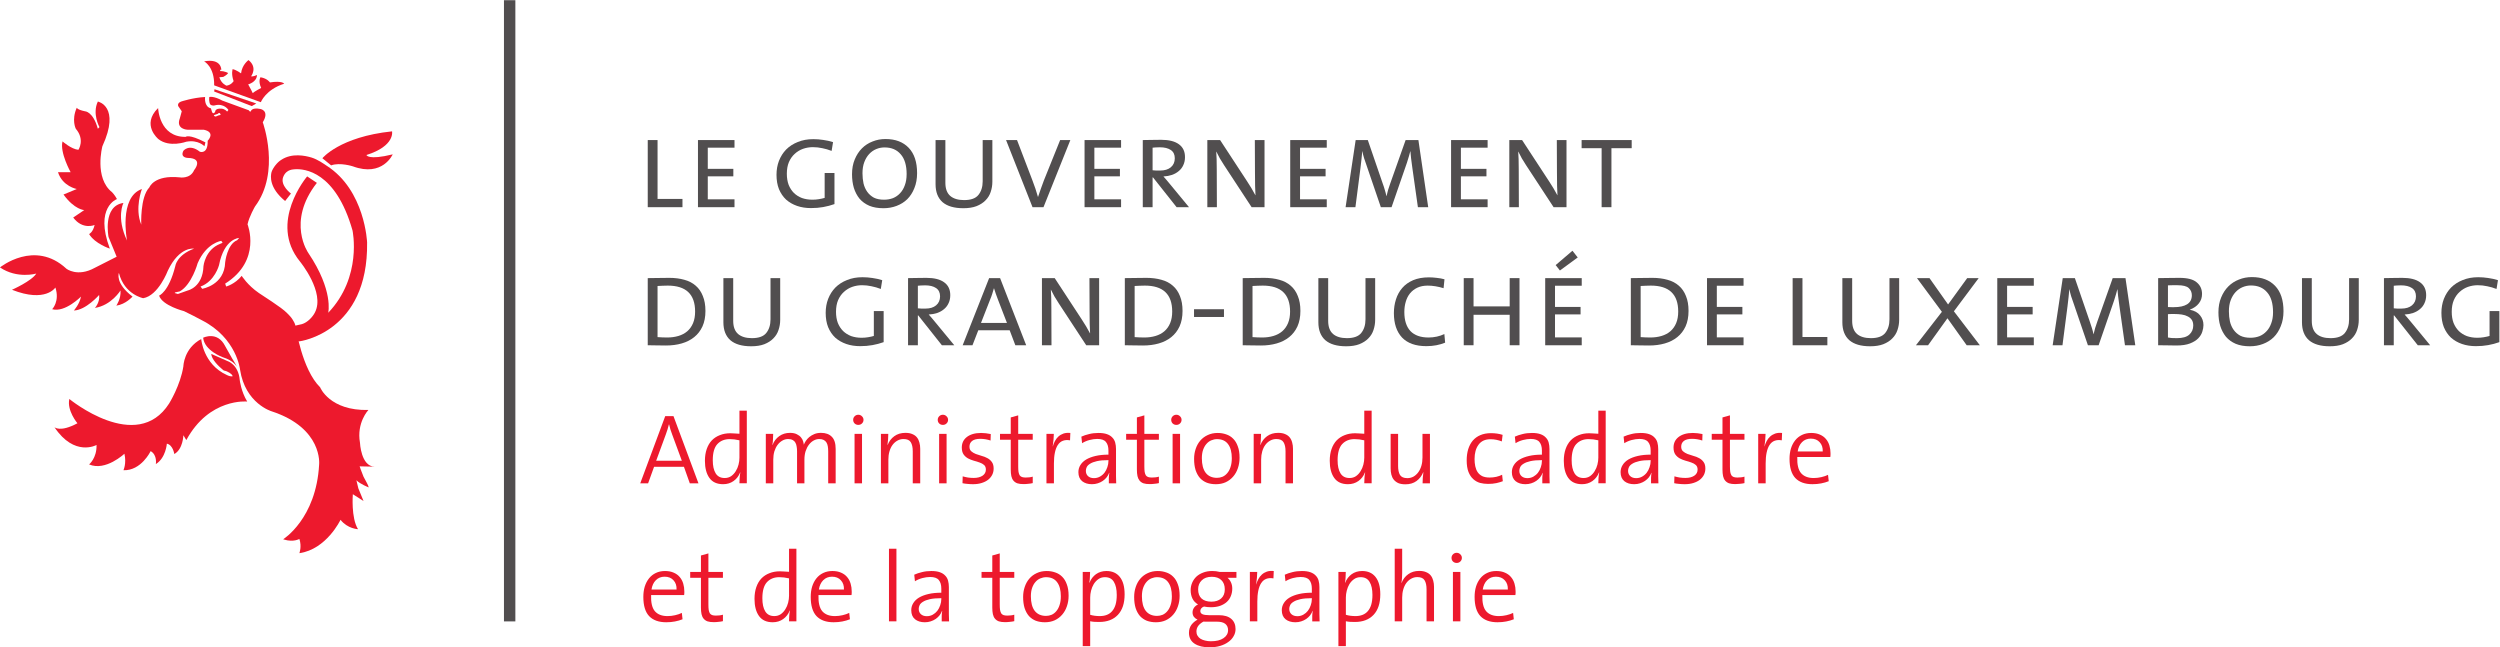
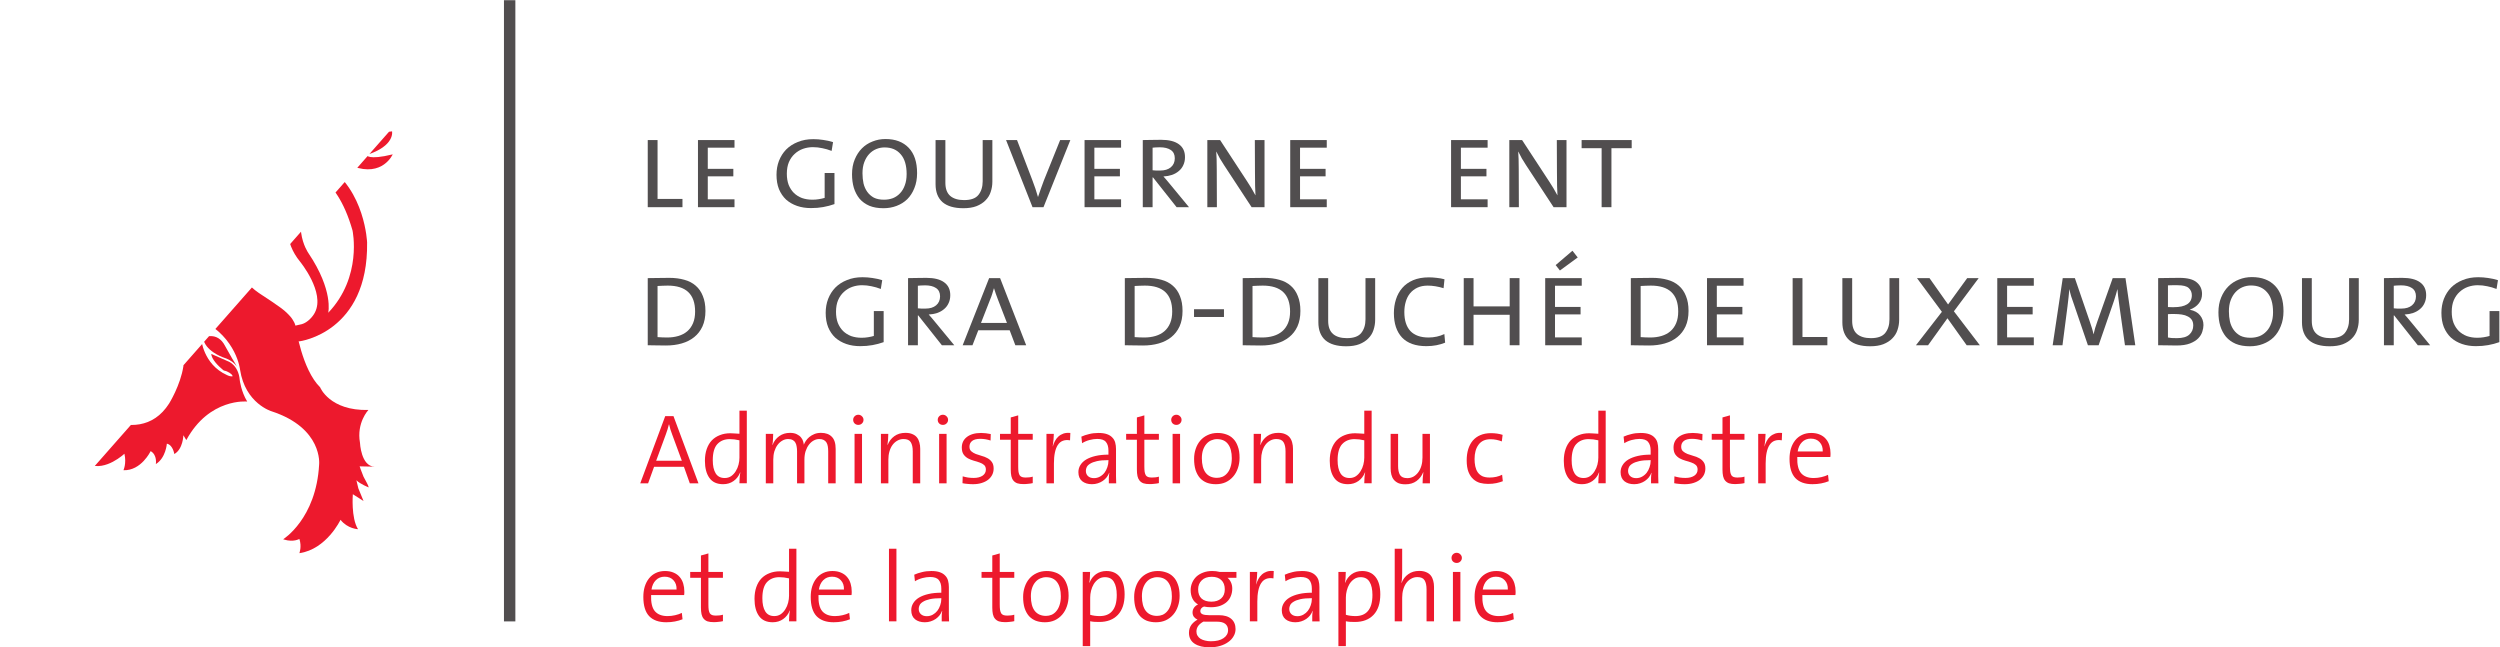
<svg xmlns="http://www.w3.org/2000/svg" xmlns:ns1="http://sodipodi.sourceforge.net/DTD/sodipodi-0.dtd" xmlns:ns2="http://www.inkscape.org/namespaces/inkscape" version="1.1" id="svg2" xml:space="preserve" width="304.106" height="78.742" viewBox="0 0 304.106 78.742" ns1:docname="f5c0bd64ed34e361ba34767d42d9e201.eps">
  <defs id="defs6">
    <clipPath clipPathUnits="userSpaceOnUse" id="clipPath18">
-       <path d="m 0,62.473 h 499.098 v 566.926 H 0 Z" id="path16" />
+       <path d="m 0,62.473 h 499.098 v 566.926 Z" id="path16" />
    </clipPath>
  </defs>
  <ns1:namedview id="namedview4" pagecolor="#ffffff" bordercolor="#666666" borderopacity="1.0" ns2:pageshadow="2" ns2:pageopacity="0.0" ns2:pagecheckerboard="0" />
  <g id="g8" ns2:groupmode="layer" ns2:label="ink_ext_XXXXXX" transform="matrix(1.333,0,0,-1.333,-5.178,83.986)">
    <g id="g10" transform="scale(0.1)">
      <g id="g12">
        <g id="g14" clip-path="url(#clipPath18)">
          <path d="m 102.105,265.984 c 0,0 61.504,-50.55 91.075,-4.136 0,0 10.343,16.55 13.011,33.996 0,0 0.293,16.261 16.262,24.832 0,0 1.77,-23.055 23.356,-32.817 1.781,-0.882 3.55,-1.476 5.32,-1.179 0,0 0,1.476 -2.953,3.254 -3.848,2.363 -4.731,1.472 -5.617,2.363 -5.024,4.144 -10.645,10.051 -10.942,14.785 l 14.785,-6.504 c 0,0 10.051,-2.957 11.231,-17.445 0,0 1.187,-10.348 6.805,-19.512 0,0 -34.594,3.547 -55.586,-35.176 l -2.661,4.426 c 0,0 -0.296,-12.711 -8.281,-17.148 0,0 -1.18,8.285 -6.801,9.461 0,0 -0.886,-13.008 -10.054,-18.629 0,0 1.48,8.285 -4.731,11.832 0,0 -8.574,-18.035 -24.84,-17.438 0,0 2.961,6.203 0.891,15.071 0,0 -17.148,-16.262 -32.23,-9.762 0,0 7.097,5.621 6.8,17.75 0,0 -20.105,-11.246 -38.437,16.254 0,0 5.027,-5.028 20.992,3.551 0,0 -9.754,11.531 -7.395,22.171" style="fill:#ed192d;fill-opacity:1;fill-rule:nonzero;stroke:none" id="path20" />
          <path d="m 128.125,537.387 c 0,0 20.996,-4.141 4.145,-40.801 0,0 -7.688,-28.973 8.871,-41.981 0,0 2.363,-2.363 4.433,-6.207 0,0 -20.699,-7.394 -6.504,-45.238 0,0 -13.601,4.438 -18.925,13.309 0,0 3.546,1.48 5.031,8.277 0,0 -10.946,-4.734 -19.52,6.805 l 10.055,6.789 c 0,0 -8.871,0.301 -18.926,14.199 l 12.125,5.024 c 0,0 -13.008,2.367 -17.148,15.375 h 11.527 c 0,0 -10.051,18.031 -7.387,28.085 0,0 7.981,-7.097 14.485,-7.683 0,0 6.215,9.164 -2.367,19.215 0,0 -4.137,7.984 0.89,19.215 0,0 0.297,-1.77 7.395,-3.25 0,0 7.386,0 11.82,-15.965 l 1.48,1.48 c 0,0 -6.8,12.121 -1.48,23.352" style="fill:#ed192d;fill-opacity:1;fill-rule:nonzero;stroke:none" id="path22" />
          <path d="m 299.328,317.43 13.012,1.183 c 0,0 62.683,7.981 61.5,90.172 0,0 -1.774,47.598 -36.957,70.067 -2.664,1.769 -7.985,5.609 -13.606,7.39 -5.914,1.778 -18.035,4.43 -27.793,-2.074 -3.55,-2.066 -7.687,-7.391 -8.871,-11.23 -0.886,-3.547 -2.363,-14.188 12.422,-26.317 l 5.324,6.805 c 0,0 -10.054,7.387 -7.101,15.074 2.957,7.691 10.051,6.797 10.644,7.098 8.575,0.593 37.262,-1.782 52.637,-55.879 0,0 9.164,-42.274 -22.176,-75.09 0,0 5.024,20.101 -18.039,54.391 0,0 -20.402,28.39 7.688,64.156 l -8.875,5.914 c 0,0 -35.774,-41.977 -6.5,-77.754 0,0 23.062,-28.078 13.597,-46.41 -2.066,-4.141 -6.8,-9.164 -11.824,-10.649 -5.031,-1.179 -19.515,-4.437 -19.515,-4.437" style="fill:#ed192d;fill-opacity:1;fill-rule:nonzero;stroke:none" id="path24" />
          <path d="m 333.035,485.648 c 0,0 15.672,19.508 63.574,24.54 0,0 2.957,-13.305 -23.359,-21.583 0,0 1.184,-5.027 23.953,0.594 0,0 -9.168,-20.992 -36.371,-10.941 0,0 -11.828,3.844 -19.812,0.883" style="fill:#ed192d;fill-opacity:1;fill-rule:nonzero;stroke:none" id="path26" />
          <path d="m 225.113,574.047 c 0,0 9.461,-4.727 9.164,-21.875 l 42.582,-15.379 c 0,0 4.434,11.535 21.286,16.859 0,0 -1.477,2.95 -13.012,1.184 0,0 -2.07,3.543 -8.574,4.727 0,0 -2.364,-3.258 0.593,-9.762 0,0 -6.207,-3.25 -7.687,-4.723 0,0 -2.07,4.434 -4.141,7.977 0,0 7.985,2.07 7.985,8.57 0,0 -3.551,-1.766 -5.325,-1.18 0,0 6.211,7.985 -2.359,14.782 0,0 -5.922,-4.137 -6.805,-12.122 0,0 -4.437,3.258 -7.691,3.844 0,0 -1.477,-4.129 0.891,-10.937 0,0 -2.071,-3.551 -6.504,-4.137 0,0 -4.731,1.777 -6.508,7.688 l 3.551,0.296 c 0,0 3.546,1.766 4.433,3.547 0,0 -2.664,1.77 -7.097,1.77 l -0.293,1.187 h 1.183 c 0,0 0.293,10.645 -15.672,7.684" style="fill:#ed192d;fill-opacity:1;fill-rule:nonzero;stroke:none" id="path28" />
          <path d="m 223.34,366.504 -1.481,2.074 c 13.012,4.727 16.856,19.512 16.856,19.512 4.73,24.535 18.332,24.832 18.332,24.832 l -1.774,-2.074 c -9.168,-3.543 -10.945,-20.098 -10.945,-20.098 -0.59,-20.996 -20.988,-24.246 -20.988,-24.246 m -13.012,-1.481 -9.168,-3.246 -2.957,0.883 0.594,0.598 4.137,0.883 c 10.945,6.203 16.265,25.714 16.265,25.714 7.985,18.629 21.586,20.407 21.586,20.407 l 1.18,-1.778 -2.07,-0.886 C 226,402.277 224.52,387.199 224.52,387.199 223.93,367.984 210.328,365.023 210.328,365.023 m 27.207,161.133 c 0,0 1.473,1.774 2.36,0 l 0.3,-0.894 -0.89,-0.293 c 0,0 -0.887,0 -2.66,-0.887 0,0 -1.774,-1.18 -2.661,0.887 l 3.551,1.187 M 370.586,195.027 c -1.77,4.145 -3.547,9.465 -3.547,9.465 l 13.602,-0.301 c -12.418,0.301 -13.305,21.879 -13.305,21.879 -3.254,18.328 7.687,29.864 7.687,29.864 -35.48,-0.891 -44.054,20.695 -44.054,20.695 -16.559,16.254 -22.18,54.691 -22.18,54.691 0,0 -0.59,3.547 -2.066,5.621 -1.481,2.664 -2.364,3.844 -5.914,7.387 -5.032,5.328 -23.36,16.555 -25.727,18.332 -10.348,7.094 -15.668,15.668 -15.668,15.668 -6.211,-7.687 -14.195,-9.75 -14.195,-9.75 l -0.891,2.656 c 33.711,21.282 20.406,54.098 20.406,54.098 1.481,7.102 6.801,16.27 6.801,16.27 23.653,31.632 7.098,76.863 7.098,76.863 6.5,10.64 -2.074,12.121 -2.074,12.121 -8.575,1.777 -8.871,-2.363 -8.871,-2.363 l -1.184,0.297 -0.586,0.882 -24.25,8.868 c -7.98,4.441 -11.824,3.261 -11.824,3.261 -0.59,-4.738 0.886,-6.804 0.886,-6.804 1.774,-1.481 3.844,-0.887 3.844,-0.887 8.871,2.367 12.715,-4.137 12.715,-4.137 l -1.184,-1.48 c -2.367,2.66 -5.027,2.66 -5.027,2.66 -6.207,0.59 -5.914,-2.953 -5.914,-2.953 -2.07,-2.961 -2.953,0.293 -2.953,0.293 l -0.887,2.961 c -6.504,1.472 -5.324,10.347 -5.324,10.347 -11.234,-0.597 -21.879,-4.144 -21.879,-4.144 -3.848,-1.477 -2.66,-4.141 -2.66,-4.141 l 3.25,-4.726 -1.777,-6.5 c -3.84,-10.059 7.101,-10.352 7.101,-10.352 h 14.785 c 11.235,-2.367 3.543,-10.059 3.543,-10.059 0.297,-12.707 -7.093,-10.043 -7.093,-10.043 -9.758,7.684 -15.079,0.879 -15.079,0.879 -3.257,-6.504 4.137,-6.504 4.137,-6.504 14.785,-0.293 5.621,-11.23 5.621,-11.23 -3.551,-8.277 -13.308,-6.504 -13.308,-6.504 -23.356,2.363 -27.496,-9.164 -27.496,-9.164 -8.575,-8.871 -7.395,-33.996 -7.395,-33.996 -6.211,15.074 0.59,32.516 0.59,32.516 -21.285,-7.391 -13.602,-47.008 -13.602,-47.008 -10.05,21.285 -3.254,34.293 -3.254,34.293 -19.214,-2.657 -13.597,-31.039 -13.597,-31.039 l 7.394,-18.032 -19.812,-10.05 c -15.969,-8.879 -26.024,-0.895 -26.024,-0.895 -28.973,26.91 -60.613,1.18 -60.613,1.18 15.668,-10.645 33.113,-5.61 33.113,-5.61 -4.133,-6.8 -22.172,-14.785 -22.172,-14.785 30.754,-12.125 39.621,2.067 39.621,2.067 4.141,-12.707 -2.957,-19.809 -2.957,-19.809 11.828,-3.246 26.312,11.539 26.312,11.539 -1.18,-6.805 -6.5,-12.719 -6.5,-12.719 10.938,0.293 23.063,14.188 23.063,14.188 0.886,-6.793 -3.844,-11.82 -3.844,-11.82 15.082,2.363 23.355,15.96 23.355,15.96 0.594,-7.683 -3.844,-13.886 -3.844,-13.886 8.575,1.176 14.79,8.277 14.79,8.277 -16.266,12.41 -12.418,21.578 -12.418,21.578 5.023,-19.816 22.171,-23.058 22.171,-23.058 13.899,2.363 22.473,25.129 22.473,25.129 10.645,22.464 23.953,20.097 23.953,20.097 -15.969,-5.906 -17.152,-15.961 -17.152,-15.961 -5.914,-23.648 -14.781,-26.902 -14.781,-26.902 2.953,-9.16 22.769,-14.188 22.769,-14.188 5.02,-2.367 12.414,-6.211 16.258,-8.285 31.93,-16.254 34.891,-45.226 34.891,-45.226 4.73,-30.75 28.679,-37.848 28.679,-37.848 47.016,-15.375 43.465,-48.492 43.465,-48.492 -2.66,-49.664 -32.82,-68.289 -32.82,-68.289 l 0.887,-0.293 c 8.578,-2.664 13.898,0.582 13.898,0.582 2.367,-7.086 0,-13.004 0,-13.004 24.84,3.555 37.551,30.453 37.551,30.453 6.508,-8.281 15.969,-8.566 15.969,-8.566 -6.504,10.343 -4.731,31.918 -4.731,31.918 l 9.754,-6.2 -4.727,11.524 -1.777,7.402 c 3.551,-3.558 11.234,-6.515 11.234,-6.515 -0.293,2.074 -2.656,5.621 -4.73,9.757" style="fill:#ed192d;fill-opacity:1;fill-rule:nonzero;stroke:none" id="path30" />
          <path d="m 224.223,321.859 c 0,0 13.011,6.504 20.105,-7.683 l 6.508,-11.531 c 0,0 3.848,-5.915 4.137,-7.387 0,0 -2.364,5.613 -13.008,8.867 0,0 -16.555,5.91 -17.742,17.734" style="fill:#ed192d;fill-opacity:1;fill-rule:nonzero;stroke:none" id="path32" />
          <path d="m 234.574,548.617 -0.297,-2.066 34.301,-13.305 4.141,2.367" style="fill:#ed192d;fill-opacity:1;fill-rule:nonzero;stroke:none" id="path34" />
-           <path d="m 183.125,531.473 c 0,0 0.891,-26.602 25.133,-26.317 0,0 2.66,2.961 18.035,-5.019 l -0.883,-3.551 c 0,0 -5.621,6.211 -16.558,4.144 0,0 -15.375,-5.617 -25.43,2.36 0,0 -15.969,13.008 -0.297,28.383" style="fill:#ed192d;fill-opacity:1;fill-rule:nonzero;stroke:none" id="path36" />
        </g>
      </g>
      <path d="m 498.734,62.973 h 10.402 v 566.926 H 498.734 Z" style="fill:#514e4f;fill-opacity:1;fill-rule:nonzero;stroke:none" id="path38" />
      <path d="m 629.938,440.984 v 61.254 h 8.953 v -53.715 h 22.734 v -7.539 h -31.687" style="fill:#514e4f;fill-opacity:1;fill-rule:nonzero;stroke:none" id="path40" />
      <path d="m 675.77,440.984 v 61.254 h 33.339 v -6.949 h -24.386 v -19.32 h 23.324 v -6.832 h -23.324 v -20.969 h 24.386 v -7.184 H 675.77" style="fill:#514e4f;fill-opacity:1;fill-rule:nonzero;stroke:none" id="path42" />
      <path d="m 800.332,443.813 c -3.301,-1.18 -6.715,-2.083 -10.25,-2.711 -3.457,-0.629 -7.187,-0.942 -11.191,-0.942 -4.633,0 -8.875,0.668 -12.723,2 -3.848,1.336 -7.184,3.262 -10.012,5.774 -2.75,2.589 -4.91,5.773 -6.48,9.543 -1.492,3.769 -2.238,8.128 -2.238,13.074 0,4.554 0.746,8.797 2.238,12.722 1.57,4.004 3.769,7.461 6.597,10.368 2.907,2.906 6.442,5.183 10.602,6.832 4.164,1.726 8.875,2.59 14.137,2.59 3.062,0 6.086,-0.235 9.07,-0.708 2.984,-0.39 5.969,-1.058 8.953,-2 l -1.297,-8.011 c -2.828,1.101 -5.652,1.926 -8.48,2.472 -2.828,0.629 -5.695,0.946 -8.602,0.946 -3.14,0 -6.164,-0.512 -9.07,-1.532 -2.824,-1.023 -5.34,-2.554 -7.539,-4.593 -2.199,-1.965 -3.965,-4.477 -5.301,-7.543 -1.254,-2.981 -1.883,-6.516 -1.883,-10.602 0,-3.769 0.547,-7.144 1.649,-10.129 1.176,-2.906 2.789,-5.379 4.828,-7.422 2.043,-1.964 4.476,-3.496 7.305,-4.593 2.906,-1.02 6.085,-1.532 9.543,-1.532 2.039,0 4.003,0.157 5.89,0.469 1.961,0.317 3.731,0.707 5.301,1.18 v 22.734 h 8.953 v -28.386 0" style="fill:#514e4f;fill-opacity:1;fill-rule:nonzero;stroke:none" id="path44" />
      <path d="m 875.73,472.082 c 0,-5.105 -0.824,-9.66 -2.472,-13.664 -1.57,-4.004 -3.731,-7.383 -6.481,-10.129 -2.746,-2.672 -6.007,-4.715 -9.777,-6.129 -3.691,-1.414 -7.695,-2.117 -12.016,-2.117 -4.945,0 -9.226,0.746 -12.839,2.238 -3.614,1.571 -6.598,3.727 -8.954,6.477 -2.277,2.828 -4.003,6.125 -5.183,9.894 -1.098,3.77 -1.649,7.895 -1.649,12.371 0,5.106 0.825,9.622 2.477,13.547 1.648,4.004 3.848,7.383 6.594,10.129 2.75,2.75 5.968,4.832 9.66,6.246 3.691,1.493 7.617,2.239 11.781,2.239 9.031,0 16.098,-2.672 21.203,-8.012 5.106,-5.34 7.656,-13.035 7.656,-23.09 v 0 m -9.539,-0.941 c 0,8.011 -1.808,14.058 -5.421,18.14 -3.532,4.164 -8.442,6.242 -14.723,6.242 -2.672,0 -5.223,-0.507 -7.656,-1.531 -2.438,-1.019 -4.598,-2.551 -6.481,-4.594 -1.805,-1.96 -3.258,-4.398 -4.359,-7.3 -1.098,-2.907 -1.649,-6.285 -1.649,-10.133 0,-3.297 0.313,-6.402 0.942,-9.305 0.707,-2.906 1.847,-5.461 3.418,-7.66 1.57,-2.195 3.57,-3.965 6.008,-5.301 2.511,-1.254 5.613,-1.883 9.304,-1.883 2.906,0 5.617,0.473 8.129,1.414 2.512,1.02 4.672,2.512 6.481,4.477 1.882,1.961 3.336,4.398 4.355,7.301 1.102,2.906 1.652,6.285 1.652,10.133" style="fill:#514e4f;fill-opacity:1;fill-rule:nonzero;stroke:none" id="path46" />
      <path d="m 944.418,464.191 c 0,-3.222 -0.512,-6.324 -1.531,-9.308 -0.942,-2.906 -2.512,-5.457 -4.711,-7.656 -2.121,-2.2 -4.871,-3.965 -8.246,-5.301 -3.301,-1.258 -7.305,-1.883 -12.016,-1.883 -8.324,0 -14.648,1.844 -18.969,5.535 -4.238,3.77 -6.359,9.227 -6.359,16.375 v 40.285 h 8.953 v -38.992 c 0,-5.418 1.492,-9.422 4.477,-12.016 2.984,-2.511 7.183,-3.769 12.605,-3.769 6.203,0 10.563,1.57 13.074,4.715 2.59,3.219 3.887,7.383 3.887,12.484 v 37.578 h 8.836 v -38.047 0" style="fill:#514e4f;fill-opacity:1;fill-rule:nonzero;stroke:none" id="path48" />
      <path d="m 991.074,440.984 h -10.011 l -24.149,61.254 h 10.012 l 13.902,-36.398 c 1.02,-2.594 1.961,-5.184 2.824,-7.774 0.868,-2.593 1.653,-5.144 2.36,-7.66 h 0.117 c 0.863,2.516 1.726,5.028 2.59,7.539 0.863,2.516 1.769,4.989 2.711,7.422 l 14.84,36.871 h 9.31 l -24.506,-61.254" style="fill:#514e4f;fill-opacity:1;fill-rule:nonzero;stroke:none" id="path50" />
      <path d="m 1028.55,440.984 v 61.254 h 33.33 v -6.949 h -24.38 v -19.32 h 23.32 v -6.832 h -23.32 v -20.969 h 24.38 v -7.184 h -33.33" style="fill:#514e4f;fill-opacity:1;fill-rule:nonzero;stroke:none" id="path52" />
      <path d="m 1112.55,440.984 -21.56,27.211 h -0.36 v -27.211 h -8.95 v 61.254 c 1.81,0.078 4.12,0.117 6.95,0.117 2.91,0.083 6.17,0.122 9.78,0.122 7.07,0 12.45,-1.336 16.14,-4.008 3.77,-2.668 5.65,-6.594 5.65,-11.778 0,-2.75 -0.51,-5.183 -1.53,-7.304 -0.94,-2.121 -2.31,-3.926 -4.12,-5.418 -1.73,-1.492 -3.81,-2.672 -6.25,-3.535 -2.35,-0.786 -4.94,-1.258 -7.77,-1.414 0.86,-0.864 1.73,-1.844 2.59,-2.946 0.94,-1.097 1.93,-2.277 2.95,-3.535 l 17.79,-21.555 h -11.31 v 0 m -1.66,44.645 c 0,3.379 -1.21,5.891 -3.64,7.539 -2.44,1.648 -5.78,2.477 -10.02,2.477 -1.49,0 -2.75,-0.043 -3.77,-0.122 -1.02,0 -1.96,-0.078 -2.83,-0.234 v -20.613 c 0.95,-0.078 2.01,-0.16 3.19,-0.238 1.25,0 2.51,0 3.77,0 4.08,0 7.3,0.984 9.66,2.945 2.43,2.043 3.64,4.793 3.64,8.246" style="fill:#514e4f;fill-opacity:1;fill-rule:nonzero;stroke:none" id="path54" />
      <path d="m 1181,440.984 -25.09,38.286 c -1.34,2.039 -2.64,4.121 -3.89,6.242 -1.18,2.121 -2.24,4.164 -3.18,6.125 h -0.12 c 0.16,-2.043 0.27,-4.321 0.35,-6.832 0.08,-2.512 0.12,-5.575 0.12,-9.188 l 0.12,-34.633 h -8.72 v 61.254 h 11.66 l 24.74,-37.812 c 2.67,-4.004 5.15,-8.168 7.42,-12.488 h 0.12 c -0.15,2.121 -0.28,4.949 -0.35,8.484 -0.08,3.609 -0.12,7.969 -0.12,13.074 l -0.12,28.742 h 8.84 V 440.984 H 1181" style="fill:#514e4f;fill-opacity:1;fill-rule:nonzero;stroke:none" id="path56" />
      <path d="m 1216.23,440.984 v 61.254 h 33.34 v -6.949 h -24.39 v -19.32 h 23.32 v -6.832 h -23.32 v -20.969 h 24.39 v -7.184 h -33.34" style="fill:#514e4f;fill-opacity:1;fill-rule:nonzero;stroke:none" id="path58" />
-       <path d="m 1332.74,440.984 -5.06,35.809 c -0.48,3.535 -0.87,6.52 -1.18,8.953 -0.24,2.516 -0.43,4.594 -0.59,6.246 h -0.12 c -0.39,-1.336 -0.83,-2.906 -1.29,-4.715 -0.48,-1.804 -1.07,-3.73 -1.77,-5.769 l -14.02,-40.524 h -9.78 l -12.96,37.93 c -0.78,2.199 -1.57,4.477 -2.35,6.832 -0.71,2.356 -1.22,4.438 -1.53,6.246 h -0.12 c -0.16,-2.355 -0.39,-4.793 -0.71,-7.304 -0.23,-2.434 -0.55,-5.145 -0.94,-8.129 l -4.59,-35.575 h -8.96 l 9.19,61.254 h 11.08 l 13.54,-39.461 c 0.79,-2.121 1.46,-4.164 2,-6.125 0.63,-1.964 1.1,-3.808 1.42,-5.539 h 0.12 c 0.47,2.043 0.94,3.887 1.41,5.539 0.55,1.649 1.18,3.532 1.88,5.653 l 14.14,39.933 h 11.66 l 8.95,-61.254 h -9.42" style="fill:#514e4f;fill-opacity:1;fill-rule:nonzero;stroke:none" id="path60" />
      <path d="m 1363.02,440.984 v 61.254 h 33.34 v -6.949 h -24.38 v -19.32 h 23.32 v -6.832 h -23.32 v -20.969 h 24.38 v -7.184 h -33.34" style="fill:#514e4f;fill-opacity:1;fill-rule:nonzero;stroke:none" id="path62" />
      <path d="m 1456.57,440.984 -25.09,38.286 c -1.34,2.039 -2.64,4.121 -3.89,6.242 -1.18,2.121 -2.24,4.164 -3.18,6.125 h -0.12 c 0.16,-2.043 0.27,-4.321 0.35,-6.832 0.08,-2.512 0.12,-5.575 0.12,-9.188 l 0.12,-34.633 h -8.72 v 61.254 h 11.66 l 24.74,-37.812 c 2.67,-4.004 5.15,-8.168 7.42,-12.488 h 0.12 c -0.15,2.121 -0.28,4.949 -0.35,8.484 -0.08,3.609 -0.12,7.969 -0.12,13.074 l -0.12,28.742 h 8.84 v -61.254 h -11.78" style="fill:#514e4f;fill-opacity:1;fill-rule:nonzero;stroke:none" id="path64" />
      <path d="m 1509.35,494.816 v -53.832 h -8.95 v 53.832 h -18.26 v 7.422 h 45.7 v -7.422 h -18.49" style="fill:#514e4f;fill-opacity:1;fill-rule:nonzero;stroke:none" id="path66" />
      <path d="m 682.594,346.336 c 0,-5.422 -0.903,-10.133 -2.711,-14.137 -1.805,-3.926 -4.317,-7.187 -7.539,-9.777 -3.219,-2.594 -7.028,-4.516 -11.426,-5.774 -4.398,-1.257 -9.188,-1.882 -14.371,-1.882 -3.457,0 -6.52,0.039 -9.188,0.117 -2.593,0.078 -5.066,0.117 -7.421,0.117 v 61.254 c 2.511,0 5.574,0.039 9.187,0.121 3.691,0.078 7.188,0.117 10.484,0.117 5.106,0 9.7,-0.59 13.782,-1.769 4.086,-1.098 7.539,-2.907 10.367,-5.418 2.828,-2.434 4.988,-5.575 6.48,-9.422 1.571,-3.77 2.356,-8.285 2.356,-13.547 v 0 m -9.426,-0.59 c 0,15.785 -8.324,23.676 -24.973,23.676 -1.414,0 -2.945,-0.039 -4.593,-0.117 -1.649,0 -3.219,-0.078 -4.711,-0.235 v -46.648 c 1.097,-0.078 2.472,-0.156 4.121,-0.238 1.73,-0.079 3.261,-0.118 4.593,-0.118 3.77,0 7.227,0.473 10.368,1.414 3.14,0.942 5.812,2.356 8.011,4.243 2.278,1.961 4.043,4.437 5.301,7.422 1.258,2.984 1.883,6.515 1.883,10.601" style="fill:#514e4f;fill-opacity:1;fill-rule:nonzero;stroke:none" id="path68" />
-       <path d="m 750.809,338.207 c 0,-3.223 -0.512,-6.324 -1.532,-9.309 -0.941,-2.906 -2.511,-5.457 -4.711,-7.656 -2.121,-2.199 -4.871,-3.965 -8.246,-5.301 -3.3,-1.257 -7.304,-1.882 -12.015,-1.882 -8.325,0 -14.649,1.843 -18.969,5.535 -4.238,3.769 -6.359,9.226 -6.359,16.375 v 40.285 h 8.953 v -38.992 c 0,-5.418 1.492,-9.422 4.476,-12.016 2.985,-2.512 7.184,-3.769 12.606,-3.769 6.203,0 10.562,1.574 13.074,4.714 2.594,3.219 3.887,7.383 3.887,12.485 v 37.578 h 8.836 v -38.047 0" style="fill:#514e4f;fill-opacity:1;fill-rule:nonzero;stroke:none" id="path70" />
      <path d="m 845.211,317.828 c -3.297,-1.18 -6.715,-2.082 -10.246,-2.711 -3.457,-0.629 -7.188,-0.941 -11.192,-0.941 -4.632,0 -8.875,0.668 -12.722,2 -3.848,1.336 -7.188,3.262 -10.012,5.773 -2.75,2.594 -4.91,5.774 -6.48,9.543 -1.493,3.77 -2.239,8.129 -2.239,13.074 0,4.555 0.746,8.797 2.239,12.723 1.57,4.004 3.769,7.461 6.597,10.367 2.907,2.907 6.438,5.184 10.602,6.832 4.16,1.727 8.875,2.59 14.137,2.59 3.062,0 6.085,-0.234 9.07,-0.703 2.984,-0.395 5.969,-1.062 8.953,-2.004 l -1.297,-8.012 c -2.828,1.102 -5.656,1.926 -8.48,2.473 -2.828,0.629 -5.696,0.945 -8.602,0.945 -3.141,0 -6.164,-0.511 -9.07,-1.531 -2.828,-1.023 -5.34,-2.555 -7.539,-4.594 -2.2,-1.964 -3.965,-4.476 -5.301,-7.539 -1.258,-2.984 -1.887,-6.519 -1.887,-10.605 0,-3.77 0.551,-7.145 1.653,-10.129 1.175,-2.906 2.785,-5.379 4.828,-7.422 2.043,-1.965 4.476,-3.496 7.304,-4.594 2.907,-1.019 6.086,-1.531 9.543,-1.531 2.039,0 4.004,0.156 5.887,0.473 1.965,0.312 3.731,0.703 5.301,1.175 v 22.735 h 8.953 v -28.387 0" style="fill:#514e4f;fill-opacity:1;fill-rule:nonzero;stroke:none" id="path72" />
      <path d="m 898.348,315 -21.555,27.211 h -0.355 V 315 h -8.954 v 61.254 c 1.809,0.078 4.125,0.121 6.95,0.121 2.906,0.078 6.168,0.117 9.781,0.117 7.066,0 12.445,-1.336 16.137,-4.008 3.769,-2.668 5.656,-6.593 5.656,-11.777 0,-2.75 -0.512,-5.184 -1.535,-7.305 -0.942,-2.121 -2.317,-3.925 -4.121,-5.418 -1.727,-1.492 -3.809,-2.671 -6.243,-3.535 -2.355,-0.785 -4.949,-1.258 -7.777,-1.414 0.863,-0.863 1.731,-1.844 2.594,-2.945 0.941,-1.098 1.922,-2.277 2.945,-3.531 L 909.656,315 h -11.308 v 0 m -1.649,44.645 c 0,3.378 -1.215,5.89 -3.652,7.539 -2.434,1.652 -5.77,2.476 -10.012,2.476 -1.492,0 -2.75,-0.039 -3.769,-0.121 -1.02,0 -1.965,-0.078 -2.828,-0.234 v -20.614 c 0.941,-0.078 2.003,-0.16 3.179,-0.238 1.258,0 2.516,0 3.77,0 4.086,0 7.304,0.985 9.66,2.945 2.437,2.043 3.652,4.793 3.652,8.247" style="fill:#514e4f;fill-opacity:1;fill-rule:nonzero;stroke:none" id="path74" />
      <path d="m 965.387,315 -5.184,13.664 H 931.578 L 926.277,315 h -8.953 l 24.149,61.254 h 10.011 L 975.281,315 h -9.894 v 0 m -15.785,41.465 c -0.707,1.805 -1.375,3.613 -2.004,5.418 -0.629,1.887 -1.176,3.574 -1.649,5.066 h -0.117 c -0.394,-1.57 -0.902,-3.258 -1.531,-5.066 -0.551,-1.805 -1.219,-3.613 -2.004,-5.418 l -8.246,-21.086 h 23.679 l -8.128,21.086" style="fill:#514e4f;fill-opacity:1;fill-rule:nonzero;stroke:none" id="path76" />
-       <path d="m 1030.07,315 -25.09,38.285 c -1.34,2.043 -2.64,4.121 -3.89,6.242 -1.18,2.121 -2.238,4.164 -3.184,6.125 h -0.117 c 0.156,-2.039 0.277,-4.316 0.356,-6.832 0.078,-2.511 0.117,-5.574 0.117,-9.187 L 998.379,315 h -8.719 v 61.254 h 11.66 l 24.74,-37.813 c 2.67,-4.003 5.15,-8.168 7.42,-12.488 h 0.12 c -0.15,2.121 -0.27,4.949 -0.35,8.485 -0.08,3.613 -0.12,7.968 -0.12,13.074 l -0.12,28.742 h 8.84 V 315 h -11.78" style="fill:#514e4f;fill-opacity:1;fill-rule:nonzero;stroke:none" id="path78" />
      <path d="m 1117.96,346.336 c 0,-5.422 -0.91,-10.133 -2.71,-14.137 -1.81,-3.926 -4.32,-7.187 -7.54,-9.777 -3.22,-2.594 -7.03,-4.516 -11.43,-5.774 -4.4,-1.257 -9.19,-1.882 -14.37,-1.882 -3.46,0 -6.52,0.039 -9.19,0.117 -2.59,0.078 -5.06,0.117 -7.42,0.117 v 61.254 c 2.51,0 5.58,0.039 9.19,0.121 3.69,0.078 7.18,0.117 10.48,0.117 5.1,0 9.7,-0.59 13.78,-1.769 4.09,-1.098 7.54,-2.907 10.37,-5.418 2.83,-2.434 4.99,-5.575 6.48,-9.422 1.57,-3.77 2.36,-8.285 2.36,-13.547 v 0 m -9.43,-0.59 c 0,15.785 -8.32,23.676 -24.97,23.676 -1.42,0 -2.95,-0.039 -4.6,-0.117 -1.65,0 -3.22,-0.078 -4.71,-0.235 v -46.648 c 1.1,-0.078 2.48,-0.156 4.13,-0.238 1.72,-0.079 3.25,-0.118 4.59,-0.118 3.77,0 7.23,0.473 10.37,1.414 3.14,0.942 5.8,2.356 8,4.243 2.28,1.961 4.05,4.437 5.3,7.422 1.26,2.984 1.89,6.515 1.89,10.601" style="fill:#514e4f;fill-opacity:1;fill-rule:nonzero;stroke:none" id="path80" />
      <path d="m 1128.45,340.797 h 27.328 v 7.07 H 1128.45 Z" style="fill:#514e4f;fill-opacity:1;fill-rule:nonzero;stroke:none" id="path82" />
      <path d="m 1225.52,346.336 c 0,-5.422 -0.9,-10.133 -2.7,-14.137 -1.81,-3.926 -4.32,-7.187 -7.54,-9.777 -3.23,-2.594 -7.03,-4.516 -11.43,-5.774 -4.4,-1.257 -9.19,-1.882 -14.37,-1.882 -3.46,0 -6.52,0.039 -9.19,0.117 -2.59,0.078 -5.07,0.117 -7.42,0.117 v 61.254 c 2.51,0 5.58,0.039 9.18,0.121 3.7,0.078 7.19,0.117 10.49,0.117 5.1,0 9.7,-0.59 13.78,-1.769 4.09,-1.098 7.54,-2.907 10.37,-5.418 2.83,-2.434 4.99,-5.575 6.48,-9.422 1.57,-3.77 2.35,-8.285 2.35,-13.547 v 0 m -9.42,-0.59 c 0,15.785 -8.32,23.676 -24.97,23.676 -1.42,0 -2.95,-0.039 -4.6,-0.117 -1.65,0 -3.22,-0.078 -4.71,-0.235 v -46.648 c 1.1,-0.078 2.47,-0.156 4.13,-0.238 1.72,-0.079 3.25,-0.118 4.59,-0.118 3.77,0 7.22,0.473 10.37,1.414 3.14,0.942 5.8,2.356 8,4.243 2.28,1.961 4.05,4.437 5.3,7.422 1.26,2.984 1.89,6.515 1.89,10.601" style="fill:#514e4f;fill-opacity:1;fill-rule:nonzero;stroke:none" id="path84" />
      <path d="m 1293.74,338.207 c 0,-3.223 -0.51,-6.324 -1.53,-9.309 -0.94,-2.906 -2.51,-5.457 -4.71,-7.656 -2.12,-2.199 -4.87,-3.965 -8.25,-5.301 -3.3,-1.257 -7.3,-1.882 -12.02,-1.882 -8.32,0 -14.64,1.843 -18.96,5.535 -4.24,3.769 -6.36,9.226 -6.36,16.375 v 40.285 h 8.95 v -38.992 c 0,-5.418 1.49,-9.422 4.48,-12.016 2.98,-2.512 7.18,-3.769 12.6,-3.769 6.2,0 10.56,1.574 13.08,4.714 2.59,3.219 3.89,7.383 3.89,12.485 v 37.578 h 8.83 v -38.047 0" style="fill:#514e4f;fill-opacity:1;fill-rule:nonzero;stroke:none" id="path86" />
      <path d="m 1357.6,317.355 c -2.52,-1.019 -5.19,-1.804 -8.01,-2.355 -2.83,-0.551 -5.89,-0.824 -9.19,-0.824 -9.74,0 -17.12,2.629 -22.15,7.89 -4.95,5.34 -7.42,12.762 -7.42,22.266 0,4.398 0.63,8.559 1.88,12.488 1.26,4.004 3.18,7.496 5.78,10.481 2.59,2.984 5.89,5.344 9.89,7.07 4.08,1.727 8.92,2.59 14.49,2.59 2.28,0 4.63,-0.156 7.07,-0.469 2.51,-0.238 4.87,-0.668 7.07,-1.297 l -0.83,-8.129 c -5.1,1.571 -9.93,2.356 -14.48,2.356 -3.62,0 -6.76,-0.629 -9.43,-1.883 -2.67,-1.258 -4.91,-2.984 -6.72,-5.184 -1.72,-2.121 -3.02,-4.671 -3.88,-7.656 -0.87,-2.906 -1.3,-6.047 -1.3,-9.426 0,-7.539 1.85,-13.312 5.54,-17.316 3.77,-3.926 9.3,-5.891 16.61,-5.891 2.51,0 5.02,0.278 7.54,0.825 2.51,0.55 4.79,1.336 6.83,2.355 l 0.71,-7.891 v 0" style="fill:#514e4f;fill-opacity:1;fill-rule:nonzero;stroke:none" id="path88" />
      <path d="m 1416.5,315 v 27.801 h -32.98 V 315 h -8.95 v 61.254 h 8.95 v -25.797 h 32.98 v 25.797 h 8.96 V 315 h -8.96" style="fill:#514e4f;fill-opacity:1;fill-rule:nonzero;stroke:none" id="path90" />
      <path d="m 1448.91,315 v 61.254 h 33.34 v -6.949 h -24.39 v -19.321 h 23.33 v -6.832 h -23.33 v -20.968 h 24.39 V 315 h -33.34 v 0 m 13.43,68.207 -3.89,4.945 15.32,13.078 4.82,-6.128 -16.25,-11.895" style="fill:#514e4f;fill-opacity:1;fill-rule:nonzero;stroke:none" id="path92" />
      <path d="m 1579.71,346.336 c 0,-5.422 -0.9,-10.133 -2.71,-14.137 -1.8,-3.926 -4.32,-7.187 -7.54,-9.777 -3.21,-2.594 -7.02,-4.516 -11.42,-5.774 -4.4,-1.257 -9.19,-1.882 -14.37,-1.882 -3.46,0 -6.52,0.039 -9.19,0.117 -2.59,0.078 -5.07,0.117 -7.43,0.117 v 61.254 c 2.52,0 5.58,0.039 9.2,0.121 3.69,0.078 7.18,0.117 10.48,0.117 5.1,0 9.7,-0.59 13.78,-1.769 4.08,-1.098 7.54,-2.907 10.37,-5.418 2.83,-2.434 4.98,-5.575 6.48,-9.422 1.57,-3.77 2.35,-8.285 2.35,-13.547 v 0 m -9.42,-0.59 c 0,15.785 -8.33,23.676 -24.97,23.676 -1.42,0 -2.95,-0.039 -4.6,-0.117 -1.65,0 -3.22,-0.078 -4.71,-0.235 v -46.648 c 1.1,-0.078 2.47,-0.156 4.12,-0.238 1.73,-0.079 3.26,-0.118 4.6,-0.118 3.77,0 7.22,0.473 10.36,1.414 3.14,0.942 5.82,2.356 8.01,4.243 2.28,1.961 4.05,4.437 5.3,7.422 1.26,2.984 1.89,6.515 1.89,10.601" style="fill:#514e4f;fill-opacity:1;fill-rule:nonzero;stroke:none" id="path94" />
      <path d="m 1596.57,315 v 61.254 h 33.34 v -6.949 h -24.39 v -19.321 h 23.32 v -6.832 h -23.32 v -20.968 h 24.39 V 315 h -33.34" style="fill:#514e4f;fill-opacity:1;fill-rule:nonzero;stroke:none" id="path96" />
      <path d="m 1674.71,315 v 61.254 h 8.96 v -53.715 h 22.73 V 315 h -31.69" style="fill:#514e4f;fill-opacity:1;fill-rule:nonzero;stroke:none" id="path98" />
      <path d="m 1771.91,338.207 c 0,-3.223 -0.51,-6.324 -1.53,-9.309 -0.95,-2.906 -2.52,-5.457 -4.72,-7.656 -2.12,-2.199 -4.86,-3.965 -8.24,-5.301 -3.3,-1.257 -7.3,-1.882 -12.02,-1.882 -8.32,0 -14.64,1.843 -18.96,5.535 -4.24,3.769 -6.36,9.226 -6.36,16.375 v 40.285 h 8.95 v -38.992 c 0,-5.418 1.49,-9.422 4.47,-12.016 2.99,-2.512 7.19,-3.769 12.61,-3.769 6.21,0 10.56,1.574 13.08,4.714 2.59,3.219 3.88,7.383 3.88,12.485 v 37.578 h 8.84 v -38.047 0" style="fill:#514e4f;fill-opacity:1;fill-rule:nonzero;stroke:none" id="path100" />
      <path d="M 1833.53,315 1815.98,339.621 1798.3,315 h -11.07 l 23.68,30.508 -22.73,30.746 h 11.42 l 16.96,-24.031 17.44,24.031 h 10.48 L 1821.86,345.98 1845.54,315 h -12.01" style="fill:#514e4f;fill-opacity:1;fill-rule:nonzero;stroke:none" id="path102" />
      <path d="m 1861.45,315 v 61.254 h 33.34 v -6.949 h -24.38 v -19.321 h 23.32 v -6.832 h -23.32 v -20.968 h 24.38 V 315 h -33.34" style="fill:#514e4f;fill-opacity:1;fill-rule:nonzero;stroke:none" id="path104" />
      <path d="m 1977.97,315 -5.07,35.813 c -0.47,3.531 -0.86,6.515 -1.18,8.949 -0.23,2.515 -0.43,4.597 -0.58,6.246 h -0.12 c -0.39,-1.336 -0.83,-2.906 -1.3,-4.715 -0.47,-1.805 -1.06,-3.73 -1.77,-5.77 L 1953.94,315 h -9.78 l -12.96,37.93 c -0.79,2.199 -1.57,4.476 -2.36,6.832 -0.7,2.359 -1.21,4.437 -1.53,6.246 h -0.11 c -0.16,-2.356 -0.4,-4.793 -0.71,-7.305 -0.24,-2.433 -0.55,-5.144 -0.94,-8.129 L 1920.95,315 H 1912 l 9.19,61.254 h 11.07 l 13.55,-39.461 c 0.78,-2.121 1.45,-4.164 2,-6.125 0.63,-1.965 1.1,-3.809 1.41,-5.539 h 0.12 c 0.47,2.043 0.95,3.887 1.41,5.539 0.55,1.648 1.18,3.531 1.89,5.652 l 14.14,39.934 h 11.66 L 1987.39,315 h -9.42" style="fill:#514e4f;fill-opacity:1;fill-rule:nonzero;stroke:none" id="path106" />
      <path d="m 2049.6,333.375 c 0,-1.805 -0.35,-3.809 -1.06,-6.008 -0.63,-2.121 -1.85,-4.121 -3.65,-6.008 -1.81,-1.882 -4.32,-3.453 -7.54,-4.711 -3.22,-1.257 -7.39,-1.882 -12.49,-1.882 -1.96,0 -4.4,0.039 -7.3,0.117 -2.91,0 -6.01,0.039 -9.31,0.117 v 61.254 c 2.36,0 5.14,0.039 8.36,0.121 3.3,0.078 7,0.117 11.08,0.117 7.38,0 12.64,-1.375 15.78,-4.125 3.22,-2.668 4.83,-6.203 4.83,-10.601 0,-3.297 -0.98,-6.164 -2.94,-8.598 -1.89,-2.438 -4.59,-4.32 -8.13,-5.656 v -0.117 c 4.24,-0.864 7.34,-2.59 9.31,-5.184 2.04,-2.512 3.06,-5.457 3.06,-8.836 v 0 M 2039,360.59 c 0,2.668 -0.95,4.867 -2.83,6.594 -1.81,1.73 -5.26,2.593 -10.37,2.593 -1.49,0 -2.98,0 -4.47,0 -1.42,0 -2.79,-0.039 -4.13,-0.117 v -19.793 c 1.18,-0.078 2.28,-0.117 3.3,-0.117 1.1,0 1.85,0 2.24,0 5.1,0 9.07,0.863 11.9,2.594 2.9,1.804 4.36,4.554 4.36,8.246 v 0 m 1.29,-27.567 c 0,2.043 -0.43,3.731 -1.29,5.067 -0.87,1.332 -2.09,2.394 -3.66,3.18 -1.57,0.863 -3.41,1.453 -5.53,1.765 -2.12,0.317 -4.4,0.473 -6.83,0.473 -0.63,0 -1.53,0 -2.71,0 -1.18,0 -2.2,-0.039 -3.07,-0.117 v -21.325 c 0.87,-0.156 1.97,-0.312 3.3,-0.468 1.34,-0.078 2.95,-0.121 4.83,-0.121 5.19,0 8.96,1.062 11.31,3.183 2.43,2.199 3.65,4.985 3.65,8.363" style="fill:#514e4f;fill-opacity:1;fill-rule:nonzero;stroke:none" id="path108" />
      <path d="m 2122.64,346.098 c 0,-5.106 -0.82,-9.66 -2.47,-13.664 -1.57,-4.004 -3.73,-7.383 -6.48,-10.129 -2.75,-2.672 -6.01,-4.715 -9.78,-6.129 -3.69,-1.41 -7.69,-2.117 -12.01,-2.117 -4.95,0 -9.23,0.746 -12.84,2.238 -3.61,1.57 -6.6,3.73 -8.95,6.476 -2.28,2.829 -4.01,6.125 -5.19,9.895 -1.1,3.77 -1.65,7.895 -1.65,12.371 0,5.106 0.83,9.621 2.48,13.547 1.64,4.004 3.84,7.383 6.59,10.129 2.75,2.75 5.97,4.832 9.66,6.246 3.7,1.492 7.62,2.238 11.78,2.238 9.03,0 16.1,-2.672 21.21,-8.011 5.1,-5.34 7.65,-13.036 7.65,-23.09 v 0 m -9.54,-0.942 c 0,8.012 -1.8,14.059 -5.42,18.141 -3.53,4.164 -8.44,6.242 -14.72,6.242 -2.67,0 -5.23,-0.508 -7.66,-1.531 -2.43,-1.02 -4.59,-2.551 -6.48,-4.594 -1.8,-1.961 -3.26,-4.398 -4.36,-7.301 -1.1,-2.906 -1.64,-6.285 -1.64,-10.133 0,-3.296 0.31,-6.398 0.94,-9.304 0.7,-2.906 1.84,-5.461 3.41,-7.656 1.57,-2.2 3.58,-3.969 6.01,-5.305 2.52,-1.254 5.62,-1.883 9.31,-1.883 2.9,0 5.61,0.473 8.13,1.414 2.51,1.02 4.67,2.512 6.47,4.477 1.89,1.961 3.34,4.398 4.36,7.304 1.1,2.903 1.65,6.282 1.65,10.129" style="fill:#514e4f;fill-opacity:1;fill-rule:nonzero;stroke:none" id="path110" />
      <path d="m 2191.33,338.207 c 0,-3.223 -0.51,-6.324 -1.53,-9.309 -0.94,-2.906 -2.51,-5.457 -4.71,-7.656 -2.13,-2.199 -4.87,-3.965 -8.25,-5.301 -3.3,-1.257 -7.3,-1.882 -12.02,-1.882 -8.32,0 -14.64,1.843 -18.96,5.535 -4.24,3.769 -6.36,9.226 -6.36,16.375 v 40.285 h 8.95 v -38.992 c 0,-5.418 1.49,-9.422 4.48,-12.016 2.98,-2.512 7.18,-3.769 12.6,-3.769 6.2,0 10.56,1.574 13.08,4.714 2.59,3.219 3.89,7.383 3.89,12.485 v 37.578 h 8.83 v -38.047 0" style="fill:#514e4f;fill-opacity:1;fill-rule:nonzero;stroke:none" id="path112" />
      <path d="m 2245.18,315 -21.56,27.211 h -0.36 V 315 h -8.95 v 61.254 c 1.81,0.078 4.12,0.121 6.95,0.121 2.91,0.078 6.17,0.117 9.78,0.117 7.07,0 12.44,-1.336 16.14,-4.008 3.77,-2.668 5.65,-6.593 5.65,-11.777 0,-2.75 -0.51,-5.184 -1.53,-7.305 -0.94,-2.121 -2.32,-3.925 -4.12,-5.418 -1.73,-1.492 -3.81,-2.671 -6.25,-3.535 -2.35,-0.785 -4.95,-1.258 -7.77,-1.414 0.86,-0.863 1.73,-1.844 2.59,-2.945 0.94,-1.098 1.93,-2.277 2.95,-3.531 L 2256.48,315 h -11.31 v 0 m -1.65,44.645 c 0,3.378 -1.21,5.89 -3.65,7.539 -2.43,1.652 -5.77,2.476 -10.01,2.476 -1.49,0 -2.75,-0.039 -3.77,-0.121 -1.02,0 -1.96,-0.078 -2.83,-0.234 v -20.614 c 0.95,-0.078 2.01,-0.16 3.19,-0.238 1.25,0 2.51,0 3.76,0 4.09,0 7.31,0.985 9.66,2.945 2.44,2.043 3.65,4.793 3.65,8.247" style="fill:#514e4f;fill-opacity:1;fill-rule:nonzero;stroke:none" id="path114" />
      <path d="m 2319.63,317.828 c -3.29,-1.18 -6.71,-2.082 -10.25,-2.711 -3.45,-0.629 -7.18,-0.941 -11.19,-0.941 -4.63,0 -8.87,0.668 -12.72,2 -3.85,1.336 -7.18,3.262 -10.01,5.773 -2.75,2.594 -4.91,5.774 -6.48,9.543 -1.49,3.77 -2.24,8.129 -2.24,13.074 0,4.555 0.75,8.797 2.24,12.723 1.57,4.004 3.77,7.461 6.59,10.367 2.91,2.907 6.45,5.184 10.61,6.832 4.16,1.727 8.87,2.59 14.13,2.59 3.07,0 6.09,-0.234 9.07,-0.703 2.99,-0.395 5.97,-1.062 8.96,-2.004 l -1.3,-8.012 c -2.83,1.102 -5.65,1.926 -8.48,2.473 -2.83,0.629 -5.69,0.945 -8.6,0.945 -3.14,0 -6.16,-0.511 -9.07,-1.531 -2.83,-1.023 -5.34,-2.555 -7.54,-4.594 -2.2,-1.964 -3.97,-4.476 -5.3,-7.539 -1.26,-2.984 -1.89,-6.519 -1.89,-10.605 0,-3.77 0.55,-7.145 1.65,-10.129 1.18,-2.906 2.79,-5.379 4.83,-7.422 2.04,-1.965 4.48,-3.496 7.31,-4.594 2.9,-1.019 6.09,-1.531 9.54,-1.531 2.04,0 4,0.156 5.89,0.473 1.96,0.312 3.73,0.703 5.3,1.175 v 22.735 h 8.95 v -28.387 0" style="fill:#514e4f;fill-opacity:1;fill-rule:nonzero;stroke:none" id="path116" />
      <path d="m 676.219,189.016 -22.789,61.289 h -7.539 l -22.789,-61.289 h 7.171 l 5.45,15.07 h 27.242 l 5.355,-15.07 h 7.899 v 0 m -15.164,20.609 h -23.426 l 8.898,24.246 c 1.153,3.086 2.059,6.051 2.727,8.899 h 0.18 c 0.363,-1.575 0.757,-3.09 1.179,-4.54 0.426,-1.394 0.938,-2.878 1.543,-4.449 l 8.899,-24.156" style="fill:#ed192d;fill-opacity:1;fill-rule:nonzero;stroke:none" id="path118" />
      <path d="m 720.344,189.016 v 66.285 h -6.723 v -21.067 c -1.57,0.121 -3.023,0.211 -4.355,0.27 -1.332,0.121 -2.664,0.184 -3.996,0.184 -3.512,0 -6.688,-0.575 -9.536,-1.727 -2.843,-1.09 -5.296,-2.691 -7.355,-4.813 -1.996,-2.117 -3.539,-4.75 -4.629,-7.898 -1.09,-3.148 -1.633,-6.719 -1.633,-10.715 0,-6.597 1.36,-11.805 4.086,-15.617 2.723,-3.813 6.899,-5.719 12.527,-5.719 3.633,0 6.813,0.969 9.536,2.903 2.722,1.937 4.722,4.543 5.992,7.812 l 0.183,-0.094 c -0.304,-1.39 -0.515,-3.027 -0.636,-4.902 -0.121,-1.875 -0.184,-3.512 -0.184,-4.902 h 6.723 v 0 m -6.723,23.336 c 0,-2 -0.269,-4.086 -0.816,-6.266 -0.543,-2.18 -1.391,-4.176 -2.543,-5.992 -1.09,-1.817 -2.481,-3.332 -4.176,-4.543 -1.695,-1.149 -3.66,-1.723 -5.902,-1.723 -3.754,0 -6.508,1.422 -8.262,4.266 -1.754,2.847 -2.633,6.84 -2.633,11.988 0,6.777 1.391,11.68 4.176,14.707 2.844,3.027 6.598,4.543 11.258,4.543 2.847,0 5.812,-0.363 8.898,-1.09 v -15.89" style="fill:#ed192d;fill-opacity:1;fill-rule:nonzero;stroke:none" id="path120" />
      <path d="m 801.422,189.016 v 31.324 c 0,5.148 -1.184,8.871 -3.543,11.168 -2.301,2.363 -5.57,3.543 -9.805,3.543 -2.301,0 -4.328,-0.363 -6.086,-1.09 -1.754,-0.727 -3.297,-1.633 -4.629,-2.723 -1.273,-1.09 -2.332,-2.269 -3.179,-3.543 -0.785,-1.211 -1.391,-2.359 -1.817,-3.449 -0.058,0.848 -0.273,1.875 -0.636,3.086 -0.36,1.273 -0.997,2.453 -1.907,3.543 -0.906,1.148 -2.179,2.117 -3.812,2.906 -1.633,0.844 -3.723,1.27 -6.266,1.27 -3.754,0 -7.019,-1 -9.804,-2.996 -2.786,-1.996 -4.813,-4.66 -6.086,-7.992 l -0.18,0.093 c 0.301,1.391 0.484,3.024 0.543,4.903 0.121,1.937 0.183,3.632 0.183,5.086 h -6.718 v -45.129 h 6.808 v 21.519 c 0,2.785 0.332,5.328 1,7.625 0.727,2.301 1.696,4.27 2.907,5.903 1.269,1.695 2.722,2.996 4.355,3.906 1.637,0.969 3.391,1.453 5.27,1.453 1.691,0 3.085,-0.305 4.175,-0.91 1.09,-0.543 1.907,-1.332 2.45,-2.36 0.605,-1.027 1,-2.238 1.183,-3.632 0.242,-1.332 0.363,-2.754 0.363,-4.266 v -29.238 h 6.719 v 21.519 c 0,2.906 0.363,5.508 1.09,7.809 0.785,2.359 1.816,4.359 3.086,5.992 1.269,1.633 2.695,2.875 4.266,3.723 1.636,0.91 3.332,1.363 5.086,1.363 1.636,0 2.964,-0.274 3.996,-0.817 1.089,-0.546 1.937,-1.304 2.543,-2.273 0.605,-0.965 1.027,-2.148 1.269,-3.539 0.242,-1.391 0.363,-2.938 0.363,-4.633 v -29.144 h 6.813" style="fill:#ed192d;fill-opacity:1;fill-rule:nonzero;stroke:none" id="path122" />
      <path d="m 826.836,246.945 c 0,1.27 -0.484,2.36 -1.449,3.27 -0.91,0.906 -2,1.363 -3.27,1.363 -1.332,0 -2.453,-0.457 -3.359,-1.363 -0.91,-0.91 -1.363,-2 -1.363,-3.27 0,-1.332 0.453,-2.453 1.363,-3.359 0.906,-0.848 2.027,-1.27 3.359,-1.27 1.27,0 2.36,0.422 3.27,1.27 0.965,0.906 1.449,2.027 1.449,3.359 v 0 m -1.359,-57.929 v 45.129 h -6.813 v -45.129 h 6.813" style="fill:#ed192d;fill-opacity:1;fill-rule:nonzero;stroke:none" id="path124" />
      <path d="m 878.586,189.016 v 31.507 c 0,1.997 -0.242,3.875 -0.727,5.629 -0.421,1.754 -1.148,3.301 -2.179,4.629 -1.028,1.332 -2.418,2.364 -4.176,3.09 -1.695,0.785 -3.844,1.18 -6.445,1.18 -3.996,0 -7.387,-1.028 -10.172,-3.086 -2.723,-2 -4.719,-4.633 -5.992,-7.902 l -0.18,0.093 c 0.242,1.391 0.422,3.024 0.543,4.903 0.121,1.937 0.183,3.632 0.183,5.086 h -6.718 v -45.129 h 6.808 v 21.699 c 0,2.664 0.332,5.148 1,7.445 0.664,2.301 1.602,4.27 2.813,5.903 1.273,1.695 2.754,2.996 4.449,3.906 1.695,0.969 3.543,1.453 5.539,1.453 3.27,0 5.481,-0.969 6.629,-2.906 1.211,-1.938 1.816,-4.692 1.816,-8.262 v -29.238 h 6.809" style="fill:#ed192d;fill-opacity:1;fill-rule:nonzero;stroke:none" id="path126" />
      <path d="m 904.004,246.945 c 0,1.27 -0.484,2.36 -1.453,3.27 -0.906,0.906 -1.996,1.363 -3.27,1.363 -1.328,0 -2.449,-0.457 -3.359,-1.363 -0.906,-0.91 -1.359,-2 -1.359,-3.27 0,-1.332 0.453,-2.453 1.359,-3.359 0.91,-0.848 2.031,-1.27 3.359,-1.27 1.274,0 2.364,0.422 3.27,1.27 0.969,0.906 1.453,2.027 1.453,3.359 v 0 m -1.359,-57.929 v 45.129 h -6.813 v -45.129 h 6.813" style="fill:#ed192d;fill-opacity:1;fill-rule:nonzero;stroke:none" id="path128" />
      <path d="m 945.586,202.453 c 0,2.543 -0.547,4.539 -1.637,5.992 -1.09,1.516 -2.449,2.696 -4.086,3.543 -1.633,0.907 -3.418,1.602 -5.355,2.086 -1.879,0.547 -3.633,1.121 -5.266,1.727 -1.637,0.668 -2.996,1.484 -4.086,2.453 -1.09,0.969 -1.636,2.359 -1.636,4.176 0,2.238 0.816,3.996 2.453,5.265 1.632,1.274 4.117,1.907 7.445,1.907 3.148,0 6.266,-0.512 9.352,-1.543 l 0.183,5.902 c -1.394,0.305 -2.875,0.543 -4.449,0.727 -1.516,0.179 -2.969,0.273 -4.359,0.273 -2.844,0 -5.387,-0.336 -7.629,-1 -2.18,-0.664 -4.024,-1.606 -5.539,-2.816 -1.454,-1.149 -2.571,-2.54 -3.36,-4.176 -0.726,-1.633 -1.09,-3.391 -1.09,-5.266 0,-2.664 0.547,-4.781 1.637,-6.355 1.09,-1.516 2.449,-2.727 4.086,-3.633 1.633,-0.848 3.391,-1.543 5.266,-2.09 1.875,-0.484 3.632,-1.027 5.265,-1.633 1.637,-0.543 2.996,-1.301 4.086,-2.269 1.09,-0.969 1.637,-2.36 1.637,-4.176 0,-2.363 -1.031,-4.238 -3.09,-5.633 -2.059,-1.328 -4.719,-1.996 -7.988,-1.996 -1.758,0 -3.512,0.121 -5.266,0.363 -1.758,0.305 -3.363,0.668 -4.812,1.09 l -0.184,-6.266 c 1.395,-0.3 2.906,-0.515 4.539,-0.636 1.637,-0.18 3.301,-0.27 4.996,-0.27 2.965,0 5.598,0.364 7.899,1.09 2.359,0.727 4.359,1.723 5.992,2.996 1.637,1.332 2.875,2.844 3.723,4.539 0.847,1.754 1.273,3.633 1.273,5.629" style="fill:#ed192d;fill-opacity:1;fill-rule:nonzero;stroke:none" id="path130" />
      <path d="m 981.262,189.195 v 5.903 c -0.907,-0.301 -1.938,-0.512 -3.086,-0.633 -1.09,-0.121 -2.211,-0.184 -3.36,-0.184 -1.332,0 -2.453,0.153 -3.359,0.453 -0.848,0.305 -1.543,0.817 -2.09,1.543 -0.484,0.789 -0.847,1.848 -1.09,3.18 -0.179,1.332 -0.269,2.996 -0.269,4.992 v 24.336 h 13.254 v 5.36 h -13.254 v 16.886 l -6.813,-1.906 v -14.98 h -9.804 v -5.36 h 9.804 v -27.148 c 0,-2.36 0.184,-4.391 0.547,-6.086 0.363,-1.633 0.996,-2.996 1.906,-4.086 0.907,-1.086 2.086,-1.906 3.54,-2.449 1.515,-0.485 3.421,-0.727 5.722,-0.727 1.391,0 2.813,0.09 4.266,0.274 1.515,0.121 2.875,0.332 4.086,0.632" style="fill:#ed192d;fill-opacity:1;fill-rule:nonzero;stroke:none" id="path132" />
      <path d="m 1015.58,234.961 c -2.36,0.242 -4.45,0.059 -6.27,-0.547 -1.75,-0.605 -3.29,-1.512 -4.63,-2.723 -1.27,-1.152 -2.33,-2.543 -3.18,-4.175 -0.84,-1.575 -1.48,-3.18 -1.902,-4.813 l -0.09,0.09 c 0.301,1.937 0.542,3.934 0.722,5.992 0.18,2.059 0.28,3.844 0.28,5.36 h -6.725 v -45.129 h 6.815 v 18.07 c 0,7.625 1.18,13.254 3.54,16.887 2.42,3.691 6.14,5.117 11.16,4.269 l 0.28,6.719" style="fill:#ed192d;fill-opacity:1;fill-rule:nonzero;stroke:none" id="path134" />
      <path d="m 1057.43,189.016 c -0.12,1.996 -0.18,4.175 -0.18,6.535 0,2.422 0,4.754 0,6.992 v 17.707 c 0,2.117 -0.24,4.086 -0.73,5.902 -0.48,1.817 -1.36,3.36 -2.63,4.629 -1.21,1.332 -2.84,2.364 -4.9,3.09 -2.06,0.727 -4.63,1.09 -7.72,1.09 -3.09,0 -5.93,-0.336 -8.54,-1 -2.6,-0.606 -4.96,-1.391 -7.08,-2.359 l 0.64,-5.993 c 2,1.27 4.23,2.239 6.72,2.903 2.54,0.668 4.9,1 7.08,1 3.87,0 6.54,-0.938 7.99,-2.817 1.51,-1.812 2.27,-4.418 2.27,-7.808 v -3.723 c -4.42,0 -8.32,-0.391 -11.71,-1.18 -3.39,-0.785 -6.27,-1.875 -8.63,-3.269 -2.3,-1.391 -4.06,-3.086 -5.27,-5.082 -1.21,-1.938 -1.81,-4.086 -1.81,-6.449 0,-3.633 1.15,-6.387 3.45,-8.262 2.3,-1.817 5.26,-2.723 8.9,-2.723 1.93,0 3.72,0.27 5.35,0.817 1.7,0.543 3.21,1.269 4.54,2.179 1.4,0.969 2.58,2.059 3.54,3.27 0.97,1.269 1.73,2.633 2.27,4.086 h 0.19 c -0.24,-1.332 -0.4,-2.817 -0.46,-4.449 0,-1.637 0,-3.332 0,-5.086 h 6.72 v 0 m -7.08,20.429 c 0,-1.937 -0.33,-3.843 -1,-5.718 -0.6,-1.879 -1.48,-3.575 -2.63,-5.086 -1.15,-1.453 -2.54,-2.633 -4.18,-3.543 -1.63,-0.907 -3.45,-1.36 -5.45,-1.36 -2.24,0 -4.02,0.606 -5.36,1.813 -1.33,1.211 -1.99,2.847 -1.99,4.906 0,1.09 0.27,2.207 0.81,3.359 0.55,1.149 1.58,2.18 3.09,3.086 1.52,0.969 3.6,1.754 6.27,2.36 2.72,0.605 6.2,0.91 10.44,0.91 v -0.727" style="fill:#ed192d;fill-opacity:1;fill-rule:nonzero;stroke:none" id="path136" />
      <path d="m 1096.38,189.195 v 5.903 c -0.91,-0.301 -1.94,-0.512 -3.09,-0.633 -1.09,-0.121 -2.21,-0.184 -3.36,-0.184 -1.33,0 -2.45,0.153 -3.36,0.453 -0.85,0.305 -1.54,0.817 -2.09,1.543 -0.48,0.789 -0.84,1.848 -1.09,3.18 -0.18,1.332 -0.27,2.996 -0.27,4.992 v 24.336 h 13.26 v 5.36 h -13.26 v 16.886 l -6.81,-1.906 v -14.98 h -9.81 v -5.36 h 9.81 v -27.148 c 0,-2.36 0.18,-4.391 0.55,-6.086 0.36,-1.633 1,-2.996 1.9,-4.086 0.91,-1.086 2.09,-1.906 3.54,-2.449 1.52,-0.485 3.42,-0.727 5.72,-0.727 1.4,0 2.82,0.09 4.27,0.274 1.51,0.121 2.88,0.332 4.09,0.632" style="fill:#ed192d;fill-opacity:1;fill-rule:nonzero;stroke:none" id="path138" />
      <path d="m 1117.07,246.945 c 0,1.27 -0.48,2.36 -1.45,3.27 -0.91,0.906 -1.99,1.363 -3.27,1.363 -1.33,0 -2.45,-0.457 -3.36,-1.363 -0.9,-0.91 -1.36,-2 -1.36,-3.27 0,-1.332 0.46,-2.453 1.36,-3.359 0.91,-0.848 2.03,-1.27 3.36,-1.27 1.28,0 2.36,0.422 3.27,1.27 0.97,0.906 1.45,2.027 1.45,3.359 v 0 m -1.36,-57.929 v 45.129 h -6.81 v -45.129 h 6.81" style="fill:#ed192d;fill-opacity:1;fill-rule:nonzero;stroke:none" id="path140" />
      <path d="m 1170,212.352 c 0,4.117 -0.54,7.597 -1.63,10.441 -1.03,2.906 -2.45,5.234 -4.27,6.992 -1.81,1.817 -3.93,3.117 -6.35,3.903 -2.43,0.847 -5,1.273 -7.72,1.273 -3.39,0 -6.42,-0.637 -9.08,-1.906 -2.66,-1.211 -4.93,-2.907 -6.81,-5.086 -1.82,-2.121 -3.21,-4.633 -4.18,-7.535 -0.97,-2.848 -1.45,-5.875 -1.45,-9.082 0,-3.934 0.45,-7.356 1.36,-10.262 0.97,-2.902 2.3,-5.324 4,-7.262 1.75,-1.879 3.84,-3.301 6.26,-4.269 2.48,-0.907 5.24,-1.36 8.26,-1.36 3.33,0 6.33,0.606 8.99,1.817 2.67,1.269 4.94,2.996 6.81,5.175 1.88,2.176 3.3,4.719 4.27,7.625 1.03,2.965 1.54,6.145 1.54,9.536 v 0 m -7.08,-0.454 c 0,-3.089 -0.39,-5.781 -1.18,-8.082 -0.72,-2.242 -1.72,-4.086 -2.99,-5.539 -1.21,-1.453 -2.64,-2.543 -4.27,-3.269 -1.64,-0.664 -3.33,-1 -5.09,-1 -4.42,0 -7.84,1.515 -10.26,4.543 -2.36,3.086 -3.54,7.535 -3.54,13.347 0,3.024 0.39,5.629 1.18,7.809 0.79,2.176 1.82,3.965 3.09,5.356 1.27,1.453 2.72,2.511 4.36,3.179 1.69,0.727 3.42,1.09 5.17,1.09 4.54,0 7.93,-1.547 10.17,-4.633 2.24,-3.027 3.36,-7.293 3.36,-12.801" style="fill:#ed192d;fill-opacity:1;fill-rule:nonzero;stroke:none" id="path142" />
      <path d="m 1218.76,189.016 v 31.507 c 0,1.997 -0.24,3.875 -0.73,5.629 -0.42,1.754 -1.15,3.301 -2.18,4.629 -1.03,1.332 -2.42,2.364 -4.17,3.09 -1.7,0.785 -3.85,1.18 -6.45,1.18 -4,0 -7.39,-1.028 -10.17,-3.086 -2.72,-2 -4.72,-4.633 -5.99,-7.902 l -0.19,0.093 c 0.25,1.391 0.43,3.024 0.55,4.903 0.12,1.937 0.18,3.632 0.18,5.086 h -6.72 v -45.129 h 6.81 v 21.699 c 0,2.664 0.34,5.148 1,7.445 0.67,2.301 1.6,4.27 2.82,5.903 1.27,1.695 2.75,2.996 4.44,3.906 1.7,0.969 3.54,1.453 5.54,1.453 3.27,0 5.48,-0.969 6.63,-2.906 1.21,-1.938 1.82,-4.692 1.82,-8.262 v -29.238 h 6.81" style="fill:#ed192d;fill-opacity:1;fill-rule:nonzero;stroke:none" id="path144" />
      <path d="m 1290.53,189.016 v 66.285 h -6.72 v -21.067 c -1.58,0.121 -3.03,0.211 -4.36,0.27 -1.33,0.121 -2.66,0.184 -4,0.184 -3.51,0 -6.68,-0.575 -9.53,-1.727 -2.85,-1.09 -5.29,-2.691 -7.35,-4.813 -2,-2.117 -3.55,-4.75 -4.64,-7.898 -1.09,-3.148 -1.63,-6.719 -1.63,-10.715 0,-6.597 1.36,-11.805 4.09,-15.617 2.72,-3.813 6.9,-5.719 12.53,-5.719 3.63,0 6.81,0.969 9.53,2.903 2.73,1.937 4.72,4.543 5.99,7.812 l 0.19,-0.094 c -0.31,-1.39 -0.52,-3.027 -0.64,-4.902 -0.12,-1.875 -0.18,-3.512 -0.18,-4.902 h 6.72 v 0 m -6.72,23.336 c 0,-2 -0.27,-4.086 -0.82,-6.266 -0.54,-2.18 -1.39,-4.176 -2.54,-5.992 -1.09,-1.817 -2.49,-3.332 -4.18,-4.543 -1.7,-1.149 -3.66,-1.723 -5.9,-1.723 -3.75,0 -6.51,1.422 -8.26,4.266 -1.76,2.847 -2.64,6.84 -2.64,11.988 0,6.777 1.4,11.68 4.18,14.707 2.85,3.027 6.6,4.543 11.26,4.543 2.84,0 5.81,-0.363 8.9,-1.09 v -15.89" style="fill:#ed192d;fill-opacity:1;fill-rule:nonzero;stroke:none" id="path146" />
      <path d="m 1343.73,189.016 v 45.129 h -6.81 v -21.704 c 0,-2.664 -0.33,-5.144 -1,-7.445 -0.67,-2.301 -1.63,-4.297 -2.9,-5.992 -1.22,-1.637 -2.67,-2.938 -4.36,-3.906 -1.7,-0.907 -3.55,-1.36 -5.54,-1.36 -3.27,0 -5.51,0.969 -6.72,2.903 -1.15,1.937 -1.73,4.691 -1.73,8.265 v 29.239 h -6.81 v -31.508 c 0,-2 0.21,-3.875 0.64,-5.633 0.42,-1.754 1.15,-3.297 2.18,-4.629 1.09,-1.332 2.48,-2.391 4.18,-3.18 1.75,-0.726 3.93,-1.09 6.53,-1.09 4,0 7.36,1 10.08,2.997 2.78,2.058 4.82,4.722 6.08,7.992 l 0.18,-0.09 c -0.24,-1.395 -0.42,-3.059 -0.54,-4.996 -0.12,-1.875 -0.18,-3.539 -0.18,-4.992 h 6.72" style="fill:#ed192d;fill-opacity:1;fill-rule:nonzero;stroke:none" id="path148" />
      <path d="m 1410.23,190.922 -0.63,5.902 c -1.52,-0.789 -3.3,-1.422 -5.36,-1.906 -2,-0.426 -4,-0.637 -5.99,-0.637 -2.73,0 -5,0.426 -6.81,1.27 -1.76,0.91 -3.15,2.121 -4.18,3.633 -1.03,1.574 -1.76,3.39 -2.18,5.449 -0.42,2.058 -0.63,4.238 -0.63,6.539 0,5.445 1.21,9.805 3.63,13.074 2.42,3.328 6.05,4.992 10.89,4.992 1.94,0 3.76,-0.179 5.45,-0.543 1.76,-0.363 3.39,-0.847 4.9,-1.453 l 0.73,5.992 c -3.27,1.032 -6.81,1.543 -10.62,1.543 -3.7,0 -6.93,-0.605 -9.72,-1.816 -2.72,-1.148 -5.02,-2.813 -6.9,-4.992 -1.82,-2.18 -3.21,-4.813 -4.18,-7.899 -0.9,-3.027 -1.36,-6.386 -1.36,-10.082 0,-4.297 0.55,-7.836 1.64,-10.621 1.09,-2.726 2.54,-4.902 4.36,-6.539 1.81,-1.633 3.87,-2.785 6.17,-3.449 2.36,-0.606 4.81,-0.91 7.35,-0.91 2.79,0 5.33,0.242 7.63,0.726 2.36,0.547 4.3,1.121 5.81,1.727" style="fill:#ed192d;fill-opacity:1;fill-rule:nonzero;stroke:none" id="path150" />
-       <path d="m 1452.99,189.016 c -0.12,1.996 -0.18,4.175 -0.18,6.535 0,2.422 0,4.754 0,6.992 v 17.707 c 0,2.117 -0.24,4.086 -0.72,5.902 -0.49,1.817 -1.37,3.36 -2.64,4.629 -1.21,1.332 -2.84,2.364 -4.9,3.09 -2.06,0.727 -4.63,1.09 -7.72,1.09 -3.09,0 -5.93,-0.336 -8.54,-1 -2.6,-0.606 -4.96,-1.391 -7.08,-2.359 l 0.64,-5.993 c 1.99,1.27 4.24,2.239 6.72,2.903 2.54,0.668 4.9,1 7.08,1 3.87,0 6.54,-0.938 7.99,-2.817 1.51,-1.812 2.27,-4.418 2.27,-7.808 v -3.723 c -4.42,0 -8.32,-0.391 -11.71,-1.18 -3.39,-0.785 -6.27,-1.875 -8.63,-3.269 -2.3,-1.391 -4.05,-3.086 -5.27,-5.082 -1.21,-1.938 -1.81,-4.086 -1.81,-6.449 0,-3.633 1.15,-6.387 3.45,-8.262 2.3,-1.817 5.26,-2.723 8.9,-2.723 1.93,0 3.72,0.27 5.36,0.817 1.69,0.543 3.2,1.269 4.53,2.179 1.4,0.969 2.58,2.059 3.54,3.27 0.97,1.269 1.73,2.633 2.28,4.086 h 0.18 c -0.25,-1.332 -0.4,-2.817 -0.46,-4.449 0,-1.637 0,-3.332 0,-5.086 h 6.72 v 0 m -7.08,20.429 c 0,-1.937 -0.33,-3.843 -1,-5.718 -0.61,-1.879 -1.48,-3.575 -2.63,-5.086 -1.15,-1.453 -2.55,-2.633 -4.18,-3.543 -1.64,-0.907 -3.45,-1.36 -5.45,-1.36 -2.24,0 -4.02,0.606 -5.35,1.813 -1.34,1.211 -2,2.847 -2,4.906 0,1.09 0.27,2.207 0.82,3.359 0.54,1.149 1.57,2.18 3.08,3.086 1.51,0.969 3.6,1.754 6.27,2.36 2.72,0.605 6.2,0.91 10.44,0.91 v -0.727" style="fill:#ed192d;fill-opacity:1;fill-rule:nonzero;stroke:none" id="path152" />
      <path d="m 1504.11,189.016 v 66.285 h -6.72 v -21.067 c -1.58,0.121 -3.03,0.211 -4.36,0.27 -1.33,0.121 -2.67,0.184 -4,0.184 -3.51,0 -6.69,-0.575 -9.53,-1.727 -2.85,-1.09 -5.3,-2.691 -7.36,-4.813 -1.99,-2.117 -3.54,-4.75 -4.63,-7.898 -1.08,-3.148 -1.63,-6.719 -1.63,-10.715 0,-6.597 1.36,-11.805 4.08,-15.617 2.73,-3.813 6.91,-5.719 12.54,-5.719 3.63,0 6.8,0.969 9.53,2.903 2.72,1.937 4.72,4.543 5.99,7.812 l 0.18,-0.094 c -0.3,-1.39 -0.51,-3.027 -0.63,-4.902 -0.12,-1.875 -0.18,-3.512 -0.18,-4.902 h 6.72 v 0 m -6.72,23.336 c 0,-2 -0.28,-4.086 -0.82,-6.266 -0.55,-2.18 -1.39,-4.176 -2.54,-5.992 -1.09,-1.817 -2.48,-3.332 -4.18,-4.543 -1.69,-1.149 -3.66,-1.723 -5.9,-1.723 -3.75,0 -6.51,1.422 -8.27,4.266 -1.75,2.847 -2.63,6.84 -2.63,11.988 0,6.777 1.4,11.68 4.18,14.707 2.84,3.027 6.6,4.543 11.26,4.543 2.84,0 5.81,-0.363 8.9,-1.09 v -15.89" style="fill:#ed192d;fill-opacity:1;fill-rule:nonzero;stroke:none" id="path154" />
      <path d="m 1552.22,189.016 c -0.12,1.996 -0.18,4.175 -0.18,6.535 0,2.422 0,4.754 0,6.992 v 17.707 c 0,2.117 -0.24,4.086 -0.72,5.902 -0.49,1.817 -1.37,3.36 -2.64,4.629 -1.21,1.332 -2.84,2.364 -4.9,3.09 -2.06,0.727 -4.63,1.09 -7.72,1.09 -3.09,0 -5.93,-0.336 -8.53,-1 -2.61,-0.606 -4.97,-1.391 -7.08,-2.359 l 0.63,-5.993 c 2,1.27 4.24,2.239 6.72,2.903 2.54,0.668 4.9,1 7.08,1 3.87,0 6.54,-0.938 7.99,-2.817 1.51,-1.812 2.27,-4.418 2.27,-7.808 v -3.723 c -4.42,0 -8.32,-0.391 -11.71,-1.18 -3.39,-0.785 -6.27,-1.875 -8.63,-3.269 -2.3,-1.391 -4.05,-3.086 -5.26,-5.082 -1.22,-1.938 -1.82,-4.086 -1.82,-6.449 0,-3.633 1.15,-6.387 3.45,-8.262 2.3,-1.817 5.27,-2.723 8.9,-2.723 1.93,0 3.72,0.27 5.36,0.817 1.69,0.543 3.2,1.269 4.53,2.179 1.4,0.969 2.58,2.059 3.55,3.27 0.97,1.269 1.72,2.633 2.27,4.086 h 0.18 c -0.25,-1.332 -0.39,-2.817 -0.46,-4.449 0,-1.637 0,-3.332 0,-5.086 h 6.72 v 0 m -7.08,20.429 c 0,-1.937 -0.33,-3.843 -1,-5.718 -0.6,-1.879 -1.48,-3.575 -2.63,-5.086 -1.15,-1.453 -2.54,-2.633 -4.18,-3.543 -1.63,-0.907 -3.45,-1.36 -5.45,-1.36 -2.24,0 -4.02,0.606 -5.35,1.813 -1.33,1.211 -2,2.847 -2,4.906 0,1.09 0.27,2.207 0.82,3.359 0.54,1.149 1.57,2.18 3.08,3.086 1.52,0.969 3.61,1.754 6.27,2.36 2.72,0.605 6.2,0.91 10.44,0.91 v -0.727" style="fill:#ed192d;fill-opacity:1;fill-rule:nonzero;stroke:none" id="path156" />
      <path d="m 1595.07,202.453 c 0,2.543 -0.54,4.539 -1.63,5.992 -1.09,1.516 -2.45,2.696 -4.08,3.543 -1.64,0.907 -3.43,1.602 -5.36,2.086 -1.88,0.547 -3.64,1.121 -5.27,1.727 -1.63,0.668 -3,1.484 -4.09,2.453 -1.09,0.969 -1.63,2.359 -1.63,4.176 0,2.238 0.82,3.996 2.45,5.265 1.64,1.274 4.12,1.907 7.45,1.907 3.14,0 6.26,-0.512 9.35,-1.543 l 0.18,5.902 c -1.39,0.305 -2.87,0.543 -4.45,0.727 -1.51,0.179 -2.96,0.273 -4.36,0.273 -2.84,0 -5.38,-0.336 -7.62,-1 -2.18,-0.664 -4.03,-1.606 -5.54,-2.816 -1.45,-1.149 -2.58,-2.54 -3.36,-4.176 -0.73,-1.633 -1.09,-3.391 -1.09,-5.266 0,-2.664 0.54,-4.781 1.63,-6.355 1.09,-1.516 2.46,-2.727 4.09,-3.633 1.64,-0.848 3.39,-1.543 5.26,-2.09 1.88,-0.484 3.64,-1.027 5.27,-1.633 1.64,-0.543 3,-1.301 4.09,-2.269 1.09,-0.969 1.63,-2.36 1.63,-4.176 0,-2.363 -1.03,-4.238 -3.08,-5.633 -2.06,-1.328 -4.73,-1.996 -8,-1.996 -1.75,0 -3.51,0.121 -5.26,0.363 -1.76,0.305 -3.36,0.668 -4.81,1.09 l -0.19,-6.266 c 1.4,-0.3 2.91,-0.515 4.55,-0.636 1.63,-0.18 3.29,-0.27 4.99,-0.27 2.97,0 5.6,0.364 7.9,1.09 2.36,0.727 4.36,1.723 5.99,2.996 1.63,1.332 2.88,2.844 3.72,4.539 0.85,1.754 1.27,3.633 1.27,5.629" style="fill:#ed192d;fill-opacity:1;fill-rule:nonzero;stroke:none" id="path158" />
      <path d="m 1630.75,189.195 v 5.903 c -0.91,-0.301 -1.93,-0.512 -3.09,-0.633 -1.09,-0.121 -2.2,-0.184 -3.36,-0.184 -1.33,0 -2.44,0.153 -3.35,0.453 -0.85,0.305 -1.55,0.817 -2.09,1.543 -0.48,0.789 -0.85,1.848 -1.09,3.18 -0.18,1.332 -0.27,2.996 -0.27,4.992 v 24.336 h 13.25 v 5.36 h -13.25 v 16.886 l -6.81,-1.906 v -14.98 h -9.81 v -5.36 h 9.81 v -27.148 c 0,-2.36 0.18,-4.391 0.54,-6.086 0.36,-1.633 1,-2.996 1.91,-4.086 0.91,-1.086 2.09,-1.906 3.54,-2.449 1.51,-0.485 3.42,-0.727 5.72,-0.727 1.39,0 2.81,0.09 4.27,0.274 1.51,0.121 2.87,0.332 4.08,0.632" style="fill:#ed192d;fill-opacity:1;fill-rule:nonzero;stroke:none" id="path160" />
      <path d="m 1665.07,234.961 c -2.36,0.242 -4.45,0.059 -6.27,-0.547 -1.75,-0.605 -3.3,-1.512 -4.63,-2.723 -1.27,-1.152 -2.33,-2.543 -3.17,-4.175 -0.85,-1.575 -1.49,-3.18 -1.91,-4.813 l -0.09,0.09 c 0.3,1.937 0.54,3.934 0.72,5.992 0.19,2.059 0.28,3.844 0.28,5.36 h -6.72 v -45.129 h 6.81 v 18.07 c 0,7.625 1.18,13.254 3.54,16.887 2.42,3.691 6.14,5.117 11.17,4.269 l 0.27,6.719" style="fill:#ed192d;fill-opacity:1;fill-rule:nonzero;stroke:none" id="path162" />
      <path d="m 1709.28,216.348 c 0,2.48 -0.33,4.84 -1,7.082 -0.66,2.3 -1.72,4.297 -3.17,5.992 -1.4,1.695 -3.21,3.027 -5.45,3.996 -2.24,1.027 -4.91,1.543 -7.99,1.543 -3.15,0 -5.97,-0.606 -8.45,-1.816 -2.42,-1.153 -4.48,-2.786 -6.17,-4.903 -1.7,-2.121 -3,-4.633 -3.91,-7.539 -0.84,-2.844 -1.27,-5.961 -1.27,-9.351 0,-7.93 1.76,-13.77 5.27,-17.524 3.57,-3.754 8.78,-5.629 15.62,-5.629 2.84,0 5.51,0.242 7.99,0.727 2.48,0.484 4.78,1.148 6.9,1.996 l -0.64,5.812 c -1.69,-0.847 -3.72,-1.543 -6.08,-2.089 -2.3,-0.543 -4.63,-0.817 -6.99,-0.817 -5.09,0 -8.93,1.481 -11.53,4.449 -2.55,3.028 -3.7,7.93 -3.46,14.707 h 30.15 c 0.12,0.668 0.18,1.274 0.18,1.817 0,0.605 0,1.121 0,1.547 v 0 m -7.08,1.722 h -22.88 c 0.54,3.571 1.88,6.418 3.99,8.535 2.12,2.122 4.78,3.18 7.99,3.18 3.45,0 6.15,-1.09 8.08,-3.269 2,-2.118 2.94,-4.934 2.82,-8.446" style="fill:#ed192d;fill-opacity:1;fill-rule:nonzero;stroke:none" id="path164" />
      <path d="m 663.324,90.363 c 0.004,2.481 -0.332,4.84 -0.996,7.082 -0.668,2.301 -1.726,4.297 -3.18,5.993 -1.39,1.695 -3.207,3.027 -5.445,3.996 -2.242,1.027 -4.906,1.543 -7.992,1.543 -3.148,0 -5.961,-0.606 -8.445,-1.817 -2.422,-1.152 -4.481,-2.785 -6.172,-4.902 -1.696,-2.121 -2.996,-4.633 -3.906,-7.539 -0.848,-2.844 -1.27,-5.961 -1.27,-9.352 0,-7.93 1.754,-13.77 5.266,-17.523 3.57,-3.754 8.777,-5.629 15.617,-5.629 2.844,0 5.508,0.242 7.988,0.727 2.484,0.484 4.785,1.148 6.902,1.996 l -0.636,5.812 c -1.696,-0.848 -3.723,-1.543 -6.082,-2.09 -2.301,-0.543 -4.633,-0.816 -6.993,-0.816 -5.085,0 -8.929,1.484 -11.531,4.449 -2.543,3.027 -3.691,7.93 -3.449,14.711 h 30.145 c 0.121,0.664 0.183,1.27 0.179,1.812 0.004,0.606 0.004,1.121 0,1.547 v 0 m -7.082,1.723 h -22.879 c 0.543,3.574 1.875,6.418 3.992,8.535 2.122,2.121 4.786,3.18 7.993,3.18 3.449,0 6.144,-1.09 8.082,-3.27 1.996,-2.117 2.933,-4.933 2.812,-8.445" style="fill:#ed192d;fill-opacity:1;fill-rule:nonzero;stroke:none" id="path166" />
      <path d="m 698.551,63.211 v 5.902 c -0.91,-0.301 -1.938,-0.512 -3.09,-0.633 -1.086,-0.121 -2.207,-0.184 -3.359,-0.184 -1.329,0 -2.45,0.152 -3.36,0.453 -0.847,0.305 -1.543,0.82 -2.086,1.543 -0.484,0.789 -0.847,1.848 -1.09,3.18 -0.183,1.332 -0.273,2.996 -0.273,4.996 v 24.332 h 13.258 v 5.359 h -13.258 v 16.887 l -6.809,-1.906 V 108.16 h -9.808 v -5.359 h 9.808 V 75.652 c 0,-2.359 0.18,-4.391 0.543,-6.082 0.364,-1.637 1,-3 1.907,-4.086 0.91,-1.09 2.089,-1.91 3.543,-2.453 1.511,-0.484 3.418,-0.727 5.718,-0.727 1.395,0 2.817,0.09 4.27,0.273 1.512,0.121 2.875,0.332 4.086,0.633" style="fill:#ed192d;fill-opacity:1;fill-rule:nonzero;stroke:none" id="path168" />
      <path d="m 765.598,63.031 v 66.285 h -6.719 V 108.25 c -1.574,0.121 -3.027,0.211 -4.359,0.273 -1.332,0.122 -2.665,0.18 -3.997,0.18 -3.507,0 -6.687,-0.574 -9.531,-1.726 -2.847,-1.09 -5.297,-2.692 -7.355,-4.813 -2,-2.117 -3.543,-4.75 -4.633,-7.898 -1.09,-3.148 -1.633,-6.719 -1.633,-10.715 0,-6.598 1.363,-11.805 4.086,-15.617 2.723,-3.812 6.902,-5.719 12.531,-5.719 3.633,0 6.809,0.969 9.532,2.906 2.726,1.934 4.722,4.539 5.996,7.809 l 0.179,-0.094 c -0.3,-1.391 -0.515,-3.023 -0.636,-4.902 -0.121,-1.875 -0.18,-3.512 -0.18,-4.902 h 6.719 v 0 m -6.719,23.336 c 0,-2 -0.274,-4.086 -0.816,-6.266 -0.547,-2.18 -1.395,-4.176 -2.543,-5.992 -1.09,-1.816 -2.485,-3.332 -4.176,-4.539 -1.696,-1.152 -3.664,-1.726 -5.903,-1.726 -3.753,0 -6.507,1.422 -8.265,4.266 -1.754,2.848 -2.633,6.844 -2.633,11.988 0,6.777 1.395,11.684 4.18,14.707 2.843,3.027 6.597,4.543 11.257,4.543 2.844,0 5.813,-0.364 8.899,-1.09 V 86.367" style="fill:#ed192d;fill-opacity:1;fill-rule:nonzero;stroke:none" id="path170" />
      <path d="m 816.074,90.363 c 0.004,2.481 -0.332,4.84 -0.996,7.082 -0.668,2.301 -1.726,4.297 -3.18,5.993 -1.39,1.695 -3.207,3.027 -5.445,3.996 -2.242,1.027 -4.906,1.543 -7.992,1.543 -3.148,0 -5.961,-0.606 -8.445,-1.817 -2.422,-1.152 -4.481,-2.785 -6.172,-4.902 -1.696,-2.121 -2.996,-4.633 -3.906,-7.539 -0.848,-2.844 -1.27,-5.961 -1.27,-9.352 0,-7.93 1.754,-13.77 5.266,-17.523 3.57,-3.754 8.777,-5.629 15.617,-5.629 2.844,0 5.508,0.242 7.988,0.727 2.484,0.484 4.785,1.148 6.902,1.996 l -0.636,5.812 c -1.696,-0.848 -3.723,-1.543 -6.082,-2.09 -2.301,-0.543 -4.633,-0.816 -6.993,-0.816 -5.085,0 -8.929,1.484 -11.531,4.449 -2.543,3.027 -3.691,7.93 -3.449,14.711 h 30.145 c 0.121,0.664 0.183,1.27 0.179,1.812 0.004,0.606 0.004,1.121 0,1.547 v 0 m -7.082,1.723 h -22.879 c 0.543,3.574 1.875,6.418 3.992,8.535 2.122,2.121 4.786,3.18 7.993,3.18 3.449,0 6.144,-1.09 8.082,-3.27 1.996,-2.117 2.933,-4.933 2.812,-8.445" style="fill:#ed192d;fill-opacity:1;fill-rule:nonzero;stroke:none" id="path172" />
      <path d="m 850.074,63.031 h 6.809 v 66.285 H 850.074 Z" style="fill:#ed192d;fill-opacity:1;fill-rule:nonzero;stroke:none" id="path174" />
      <path d="m 904.91,63.031 c -0.121,1.996 -0.183,4.176 -0.183,6.539 0,2.418 0,4.75 0,6.988 v 17.707 c 0,2.117 -0.243,4.086 -0.727,5.902 -0.484,1.816 -1.359,3.359 -2.633,4.633 -1.211,1.328 -2.844,2.359 -4.902,3.086 -2.059,0.726 -4.629,1.09 -7.719,1.09 -3.086,0 -5.93,-0.332 -8.535,-1 -2.602,-0.606 -4.961,-1.391 -7.082,-2.36 l 0.637,-5.992 c 1.996,1.27 4.238,2.238 6.718,2.902 2.543,0.668 4.903,1 7.082,1 3.875,0 6.539,-0.937 7.993,-2.816 1.511,-1.813 2.269,-4.418 2.269,-7.809 v -3.723 c -4.422,0 -8.324,-0.391 -11.715,-1.18 -3.39,-0.785 -6.265,-1.875 -8.625,-3.269 -2.3,-1.391 -4.054,-3.086 -5.265,-5.082 -1.211,-1.938 -1.817,-4.086 -1.817,-6.449 0,-3.629 1.149,-6.387 3.449,-8.262 2.301,-1.816 5.266,-2.723 8.899,-2.723 1.937,0 3.723,0.27 5.359,0.817 1.692,0.543 3.207,1.27 4.539,2.18 1.391,0.969 2.571,2.059 3.539,3.27 0.969,1.27 1.727,2.633 2.27,4.086 h 0.184 c -0.243,-1.332 -0.395,-2.816 -0.454,-4.449 0,-1.637 0,-3.332 0,-5.086 h 6.719 v 0 m -7.082,20.43 c 0,-1.938 -0.332,-3.844 -1,-5.719 -0.605,-1.879 -1.484,-3.574 -2.633,-5.086 -1.152,-1.453 -2.543,-2.633 -4.175,-3.543 -1.637,-0.906 -3.454,-1.359 -5.45,-1.359 -2.238,0 -4.027,0.606 -5.355,1.816 -1.332,1.207 -2,2.844 -2,4.902 0,1.09 0.273,2.207 0.816,3.359 0.547,1.149 1.574,2.18 3.09,3.086 1.512,0.969 3.602,1.758 6.266,2.363 2.722,0.602 6.203,0.906 10.441,0.906 v -0.727" style="fill:#ed192d;fill-opacity:1;fill-rule:nonzero;stroke:none" id="path176" />
      <path d="m 964.422,63.211 v 5.902 c -0.91,-0.301 -1.938,-0.512 -3.09,-0.633 -1.09,-0.121 -2.207,-0.184 -3.359,-0.184 -1.332,0 -2.45,0.152 -3.36,0.453 -0.847,0.305 -1.543,0.82 -2.086,1.543 -0.484,0.789 -0.847,1.848 -1.089,3.18 -0.184,1.332 -0.274,2.996 -0.274,4.996 v 24.332 h 13.258 v 5.359 h -13.258 v 16.887 l -6.809,-1.906 V 108.16 h -9.808 v -5.359 h 9.808 V 75.652 c 0,-2.359 0.18,-4.391 0.543,-6.082 0.364,-1.637 1,-3 1.907,-4.086 0.91,-1.09 2.09,-1.91 3.543,-2.453 1.511,-0.484 3.418,-0.727 5.718,-0.727 1.395,0 2.817,0.09 4.27,0.273 1.512,0.121 2.875,0.332 4.086,0.633" style="fill:#ed192d;fill-opacity:1;fill-rule:nonzero;stroke:none" id="path178" />
      <path d="m 1013.99,86.367 c 0,4.117 -0.54,7.598 -1.63,10.441 -1.03,2.906 -2.45,5.234 -4.27,6.992 -1.82,1.816 -3.93,3.117 -6.36,3.902 -2.417,0.848 -4.992,1.274 -7.714,1.274 -3.391,0 -6.418,-0.637 -9.082,-1.907 -2.661,-1.211 -4.934,-2.906 -6.809,-5.086 -1.816,-2.117 -3.207,-4.632 -4.176,-7.535 -0.969,-2.848 -1.453,-5.875 -1.453,-9.082 0,-3.934 0.453,-7.356 1.359,-10.262 0.969,-2.902 2.301,-5.324 3.997,-7.262 1.757,-1.879 3.843,-3.301 6.265,-4.27 2.485,-0.906 5.238,-1.359 8.262,-1.359 3.332,0 6.328,0.606 8.991,1.817 2.67,1.27 4.93,2.996 6.81,5.176 1.87,2.176 3.3,4.719 4.27,7.625 1.03,2.965 1.54,6.145 1.54,9.535 v 0 m -7.08,-0.453 c 0,-3.09 -0.39,-5.781 -1.18,-8.082 -0.73,-2.242 -1.73,-4.086 -3,-5.539 -1.21,-1.453 -2.63,-2.543 -4.265,-3.27 -1.637,-0.664 -3.328,-1 -5.086,-1 -4.418,0 -7.84,1.516 -10.262,4.543 -2.359,3.086 -3.539,7.535 -3.539,13.348 0,3.023 0.395,5.629 1.18,7.809 0.789,2.18 1.816,3.965 3.086,5.355 1.273,1.453 2.726,2.512 4.359,3.18 1.695,0.726 3.422,1.09 5.176,1.09 4.539,0 7.931,-1.547 10.171,-4.633 2.24,-3.027 3.36,-7.293 3.36,-12.801" style="fill:#ed192d;fill-opacity:1;fill-rule:nonzero;stroke:none" id="path180" />
      <path d="m 1065.11,87.637 c 0,7.024 -1.46,12.32 -4.36,15.89 -2.85,3.633 -6.93,5.45 -12.26,5.45 -3.63,0 -6.81,-0.969 -9.54,-2.907 -2.66,-1.937 -4.63,-4.539 -5.9,-7.808 l -0.18,0.09 c 0.3,1.332 0.49,2.937 0.54,4.812 0.13,1.938 0.19,3.602 0.19,4.996 h -6.72 V 40.422 h 6.81 v 22.699 c 1.51,-0.301 2.87,-0.484 4.08,-0.543 1.28,-0.062 2.7,-0.094 4.27,-0.094 7.14,0 12.77,2.152 16.89,6.449 4.12,4.359 6.18,10.594 6.18,18.703 v 0 m -7.18,-0.543 c 0,-3.391 -0.36,-6.328 -1.09,-8.809 -0.72,-2.422 -1.79,-4.418 -3.18,-5.992 -1.33,-1.516 -2.93,-2.633 -4.81,-3.359 -1.87,-0.727 -3.99,-1.09 -6.35,-1.09 -3.33,0 -6.27,0.395 -8.81,1.18 v 15.801 c 0,1.996 0.27,4.086 0.81,6.266 0.55,2.176 1.37,4.176 2.46,5.992 1.15,1.816 2.54,3.297 4.17,4.449 1.7,1.211 3.7,1.817 6,1.817 3.75,0 6.48,-1.426 8.17,-4.27 1.75,-2.844 2.63,-6.84 2.63,-11.984" style="fill:#ed192d;fill-opacity:1;fill-rule:nonzero;stroke:none" id="path182" />
      <path d="m 1115.31,86.367 c 0,4.117 -0.54,7.598 -1.63,10.441 -1.03,2.906 -2.45,5.234 -4.27,6.992 -1.82,1.816 -3.94,3.117 -6.36,3.902 -2.42,0.848 -4.99,1.274 -7.71,1.274 -3.39,0 -6.42,-0.637 -9.09,-1.907 -2.66,-1.211 -4.93,-2.906 -6.8,-5.086 -1.82,-2.117 -3.21,-4.632 -4.18,-7.535 -0.97,-2.848 -1.45,-5.875 -1.45,-9.082 0,-3.934 0.45,-7.356 1.36,-10.262 0.96,-2.902 2.3,-5.324 3.99,-7.262 1.76,-1.879 3.85,-3.301 6.27,-4.27 2.48,-0.906 5.24,-1.359 8.26,-1.359 3.33,0 6.33,0.606 8.99,1.817 2.66,1.27 4.94,2.996 6.81,5.176 1.88,2.176 3.3,4.719 4.27,7.625 1.03,2.965 1.54,6.145 1.54,9.535 v 0 m -7.08,-0.453 c 0,-3.09 -0.39,-5.781 -1.18,-8.082 -0.73,-2.242 -1.73,-4.086 -3,-5.539 -1.21,-1.453 -2.63,-2.543 -4.26,-3.27 -1.64,-0.664 -3.34,-1 -5.09,-1 -4.42,0 -7.84,1.516 -10.26,4.543 -2.36,3.086 -3.54,7.535 -3.54,13.348 0,3.023 0.39,5.629 1.18,7.809 0.79,2.18 1.81,3.965 3.08,5.355 1.28,1.453 2.73,2.512 4.36,3.18 1.7,0.726 3.43,1.09 5.18,1.09 4.54,0 7.93,-1.547 10.17,-4.633 2.24,-3.027 3.36,-7.293 3.36,-12.801" style="fill:#ed192d;fill-opacity:1;fill-rule:nonzero;stroke:none" id="path184" />
      <path d="m 1166.34,55.949 c 0,3.996 -1.31,7.113 -3.91,9.352 -2.6,2.238 -6.36,3.359 -11.26,3.359 h -8.81 c -2.84,0 -4.93,0.305 -6.26,0.91 -1.27,0.602 -1.91,1.57 -1.91,2.902 0,0.848 0.27,1.637 0.82,2.363 0.54,0.727 1.39,1.301 2.54,1.723 0.85,-0.18 1.82,-0.332 2.91,-0.453 1.15,-0.121 2.24,-0.18 3.27,-0.18 3.26,0 6.11,0.422 8.53,1.27 2.48,0.91 4.54,2.117 6.17,3.633 1.64,1.512 2.85,3.297 3.64,5.356 0.84,2.059 1.27,4.301 1.27,6.719 0,2.121 -0.39,4.027 -1.18,5.723 -0.79,1.754 -1.85,3.148 -3.18,4.176 h 8.17 v 5.359 h -15.35 c -1.2,0.301 -2.32,0.512 -3.35,0.633 -1.03,0.121 -2.18,0.184 -3.45,0.184 -3.09,0 -5.84,-0.485 -8.27,-1.454 -2.42,-0.91 -4.48,-2.148 -6.17,-3.722 -1.63,-1.574 -2.91,-3.422 -3.81,-5.539 -0.91,-2.117 -1.37,-4.359 -1.37,-6.719 0,-2.906 0.55,-5.481 1.64,-7.719 1.09,-2.238 2.78,-4.027 5.08,-5.355 -1.57,-0.727 -2.81,-1.758 -3.72,-3.09 -0.85,-1.27 -1.27,-2.691 -1.27,-4.266 0,-1.453 0.39,-2.754 1.18,-3.906 0.85,-1.09 1.97,-1.965 3.36,-2.633 -2.12,-1.09 -3.97,-2.633 -5.54,-4.629 -1.51,-2.059 -2.27,-4.512 -2.27,-7.356 0,-4.359 1.7,-7.66 5.09,-9.898 3.39,-2.238 7.96,-3.359 13.71,-3.359 3.45,0 6.63,0.422 9.53,1.27 2.9,0.848 5.39,2.031 7.45,3.543 2.11,1.453 3.75,3.207 4.9,5.266 1.21,2 1.82,4.176 1.82,6.539 v 0 m -9.81,36.32 c 0,-3.633 -1.12,-6.418 -3.36,-8.355 -2.18,-1.938 -5.15,-2.906 -8.9,-2.906 -3.81,0 -6.78,0.941 -8.9,2.816 -2.12,1.938 -3.17,4.75 -3.17,8.445 0,3.328 1.08,6.051 3.26,8.171 2.18,2.18 5.24,3.27 9.17,3.27 3.76,0 6.66,-1 8.72,-2.996 2.12,-2 3.18,-4.813 3.18,-8.445 v 0 m 2.99,-37.23 c 0,-3.023 -1.39,-5.477 -4.17,-7.352 -2.72,-1.879 -6.57,-2.816 -11.53,-2.816 -1.88,0 -3.64,0.211 -5.27,0.637 -1.57,0.363 -2.97,0.906 -4.18,1.633 -1.15,0.727 -2.05,1.664 -2.72,2.816 -0.67,1.09 -1,2.359 -1,3.812 0,1.938 0.58,3.691 1.73,5.266 1.21,1.516 2.78,2.785 4.72,3.812 0.42,-0.059 0.87,-0.09 1.36,-0.09 0.54,0 1.06,0 1.54,0 h 9.27 c 3.44,0 6.02,-0.664 7.71,-1.996 1.7,-1.395 2.54,-3.301 2.54,-5.723" style="fill:#ed192d;fill-opacity:1;fill-rule:nonzero;stroke:none" id="path186" />
      <path d="m 1201.2,108.977 c -2.36,0.242 -4.45,0.058 -6.27,-0.547 -1.75,-0.606 -3.3,-1.512 -4.63,-2.723 -1.27,-1.148 -2.33,-2.543 -3.18,-4.176 -0.85,-1.574 -1.48,-3.179 -1.91,-4.812 l -0.08,0.09 c 0.3,1.938 0.54,3.933 0.72,5.992 0.18,2.058 0.27,3.844 0.27,5.359 h -6.72 V 63.031 h 6.81 v 18.07 c 0,7.625 1.18,13.254 3.54,16.887 2.43,3.692 6.15,5.117 11.17,4.27 l 0.28,6.719" style="fill:#ed192d;fill-opacity:1;fill-rule:nonzero;stroke:none" id="path188" />
      <path d="m 1243.05,63.031 c -0.12,1.996 -0.18,4.176 -0.18,6.539 0,2.418 0,4.75 0,6.988 v 17.707 c 0,2.117 -0.24,4.086 -0.73,5.902 -0.48,1.816 -1.36,3.359 -2.63,4.633 -1.21,1.328 -2.85,2.359 -4.91,3.086 -2.05,0.726 -4.63,1.09 -7.71,1.09 -3.09,0 -5.94,-0.332 -8.54,-1 -2.6,-0.606 -4.96,-1.391 -7.08,-2.36 l 0.63,-5.992 c 2,1.27 4.24,2.238 6.72,2.902 2.54,0.668 4.91,1 7.08,1 3.88,0 6.54,-0.937 8,-2.816 1.51,-1.813 2.26,-4.418 2.26,-7.809 v -3.723 c -4.41,0 -8.32,-0.391 -11.71,-1.18 -3.39,-0.785 -6.26,-1.875 -8.62,-3.269 -2.31,-1.391 -4.06,-3.086 -5.27,-5.082 -1.21,-1.938 -1.82,-4.086 -1.82,-6.449 0,-3.629 1.16,-6.387 3.45,-8.262 2.3,-1.816 5.27,-2.723 8.9,-2.723 1.94,0 3.73,0.27 5.36,0.817 1.7,0.543 3.21,1.27 4.54,2.18 1.39,0.969 2.57,2.059 3.54,3.27 0.97,1.27 1.72,2.633 2.27,4.086 h 0.18 c -0.24,-1.332 -0.39,-2.816 -0.45,-4.449 0,-1.637 0,-3.332 0,-5.086 h 6.72 v 0 m -7.09,20.43 c 0,-1.938 -0.33,-3.844 -1,-5.719 -0.6,-1.879 -1.48,-3.574 -2.63,-5.086 -1.15,-1.453 -2.54,-2.633 -4.17,-3.543 -1.64,-0.906 -3.45,-1.359 -5.45,-1.359 -2.24,0 -4.03,0.606 -5.36,1.816 -1.33,1.207 -2,2.844 -2,4.902 0,1.09 0.28,2.207 0.82,3.359 0.54,1.149 1.58,2.18 3.09,3.086 1.51,0.969 3.6,1.758 6.26,2.363 2.73,0.602 6.21,0.906 10.44,0.906 v -0.727" style="fill:#ed192d;fill-opacity:1;fill-rule:nonzero;stroke:none" id="path190" />
      <path d="m 1298.43,87.637 c 0,7.024 -1.45,12.32 -4.36,15.89 -2.84,3.633 -6.93,5.45 -12.26,5.45 -3.63,0 -6.81,-0.969 -9.53,-2.907 -2.66,-1.937 -4.63,-4.539 -5.9,-7.808 l -0.18,0.09 c 0.3,1.332 0.48,2.937 0.54,4.812 0.12,1.938 0.18,3.602 0.18,4.996 h -6.72 V 40.422 h 6.81 v 22.699 c 1.52,-0.301 2.88,-0.484 4.09,-0.543 1.27,-0.062 2.69,-0.094 4.27,-0.094 7.14,0 12.77,2.152 16.88,6.449 4.12,4.359 6.18,10.594 6.18,18.703 v 0 m -7.17,-0.543 c 0,-3.391 -0.37,-6.328 -1.09,-8.809 -0.73,-2.422 -1.79,-4.418 -3.18,-5.992 -1.33,-1.516 -2.94,-2.633 -4.81,-3.359 -1.88,-0.727 -4,-1.09 -6.36,-1.09 -3.33,0 -6.27,0.395 -8.81,1.18 v 15.801 c 0,1.996 0.28,4.086 0.82,6.266 0.55,2.176 1.36,4.176 2.45,5.992 1.15,1.816 2.54,3.297 4.18,4.449 1.69,1.211 3.69,1.817 5.99,1.817 3.75,0 6.48,-1.426 8.17,-4.27 1.76,-2.844 2.64,-6.84 2.64,-11.984" style="fill:#ed192d;fill-opacity:1;fill-rule:nonzero;stroke:none" id="path192" />
      <path d="m 1347.45,63.031 v 31.508 c 0,1.996 -0.24,3.875 -0.72,5.629 -0.43,1.754 -1.15,3.301 -2.18,4.633 -1.03,1.328 -2.42,2.359 -4.18,3.086 -1.69,0.785 -3.84,1.179 -6.44,1.179 -3.94,0 -7.27,-1 -9.99,-2.996 -2.73,-1.937 -4.75,-4.57 -6.08,-7.898 l -0.19,0.09 c 0.31,1.149 0.49,2.543 0.55,4.176 0.12,1.695 0.18,3.3 0.18,4.812 v 22.066 h -6.81 V 63.031 h 6.81 v 21.699 c 0,2.664 0.33,5.148 1,7.445 0.66,2.301 1.6,4.269 2.81,5.902 1.27,1.695 2.76,2.996 4.45,3.906 1.7,0.969 3.54,1.454 5.54,1.454 3.27,0 5.48,-0.969 6.63,-2.907 1.21,-1.937 1.81,-4.691 1.81,-8.261 V 63.031 h 6.81" style="fill:#ed192d;fill-opacity:1;fill-rule:nonzero;stroke:none" id="path194" />
      <path d="m 1372.87,120.961 c 0,1.273 -0.48,2.359 -1.45,3.269 -0.91,0.907 -2,1.364 -3.27,1.364 -1.33,0 -2.45,-0.457 -3.36,-1.364 -0.91,-0.91 -1.36,-1.996 -1.36,-3.269 0,-1.332 0.45,-2.453 1.36,-3.359 0.91,-0.848 2.03,-1.27 3.36,-1.27 1.27,0 2.36,0.422 3.27,1.27 0.97,0.906 1.45,2.027 1.45,3.359 v 0 m -1.36,-57.93 V 108.16 h -6.81 V 63.031 h 6.81" style="fill:#ed192d;fill-opacity:1;fill-rule:nonzero;stroke:none" id="path196" />
      <path d="m 1421.9,90.363 c 0,2.481 -0.33,4.84 -1,7.082 -0.67,2.301 -1.73,4.297 -3.18,5.993 -1.39,1.695 -3.21,3.027 -5.45,3.996 -2.23,1.027 -4.9,1.543 -7.99,1.543 -3.14,0 -5.96,-0.606 -8.44,-1.817 -2.42,-1.152 -4.48,-2.785 -6.18,-4.902 -1.69,-2.121 -2.99,-4.633 -3.9,-7.539 -0.85,-2.844 -1.27,-5.961 -1.27,-9.352 0,-7.93 1.75,-13.77 5.26,-17.523 3.58,-3.754 8.78,-5.629 15.62,-5.629 2.85,0 5.51,0.242 7.99,0.727 2.48,0.484 4.78,1.148 6.9,1.996 l -0.63,5.812 c -1.7,-0.848 -3.72,-1.543 -6.09,-2.09 -2.29,-0.543 -4.63,-0.816 -6.99,-0.816 -5.08,0 -8.92,1.484 -11.53,4.449 -2.54,3.027 -3.69,7.93 -3.45,14.711 h 30.14 c 0.13,0.664 0.19,1.27 0.19,1.812 0,0.606 0,1.121 0,1.547 v 0 m -7.08,1.723 h -22.89 c 0.55,3.574 1.88,6.418 4,8.535 2.12,2.121 4.78,3.18 7.99,3.18 3.45,0 6.14,-1.09 8.08,-3.27 2,-2.117 2.94,-4.933 2.82,-8.445" style="fill:#ed192d;fill-opacity:1;fill-rule:nonzero;stroke:none" id="path198" />
    </g>
  </g>
</svg>